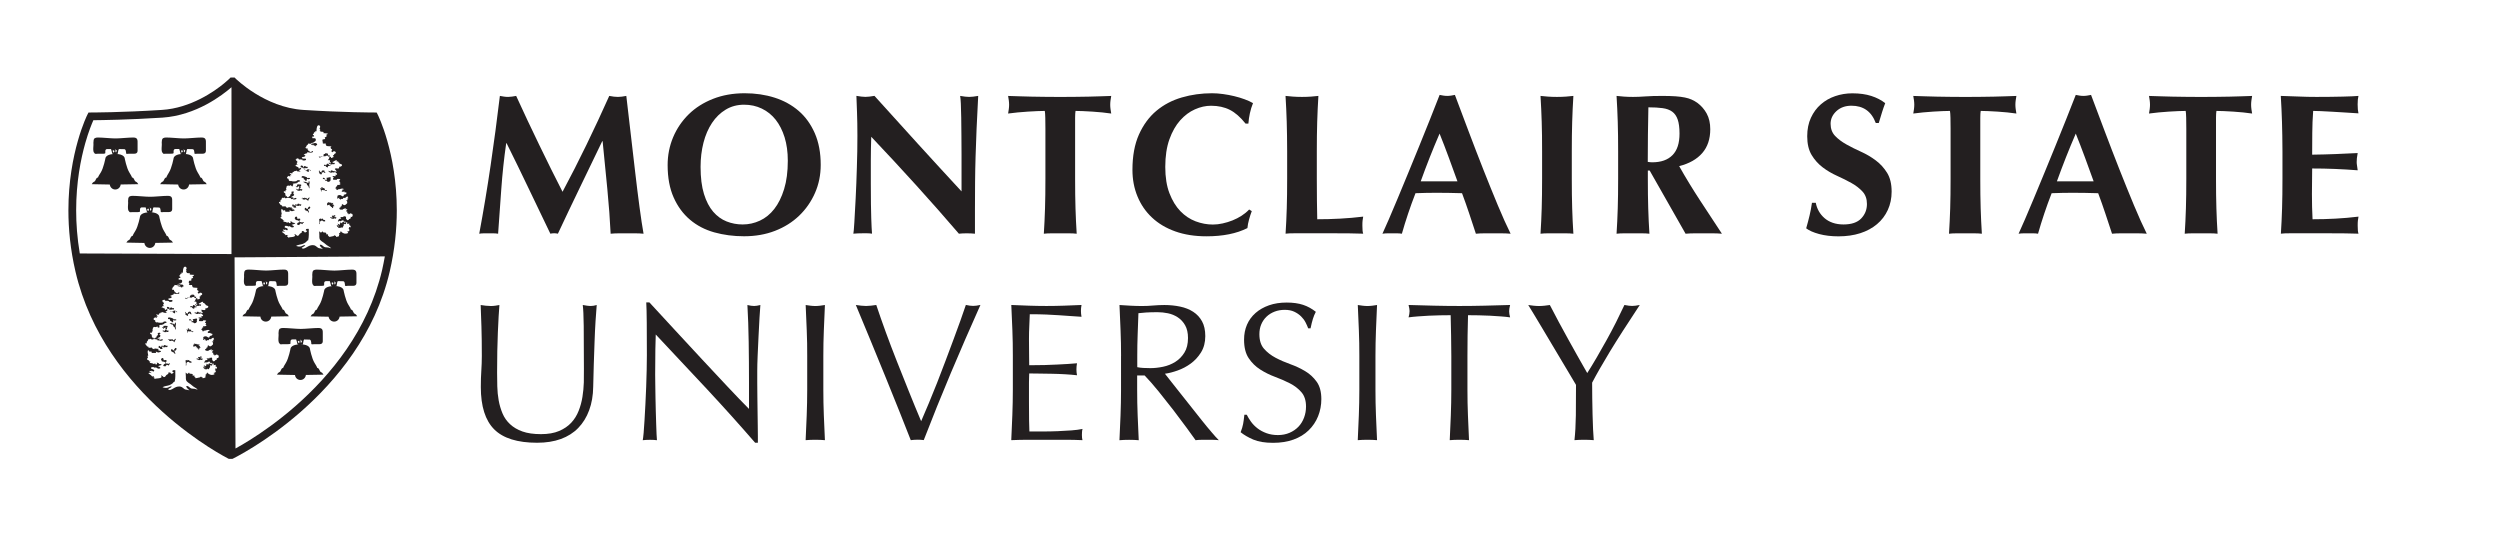
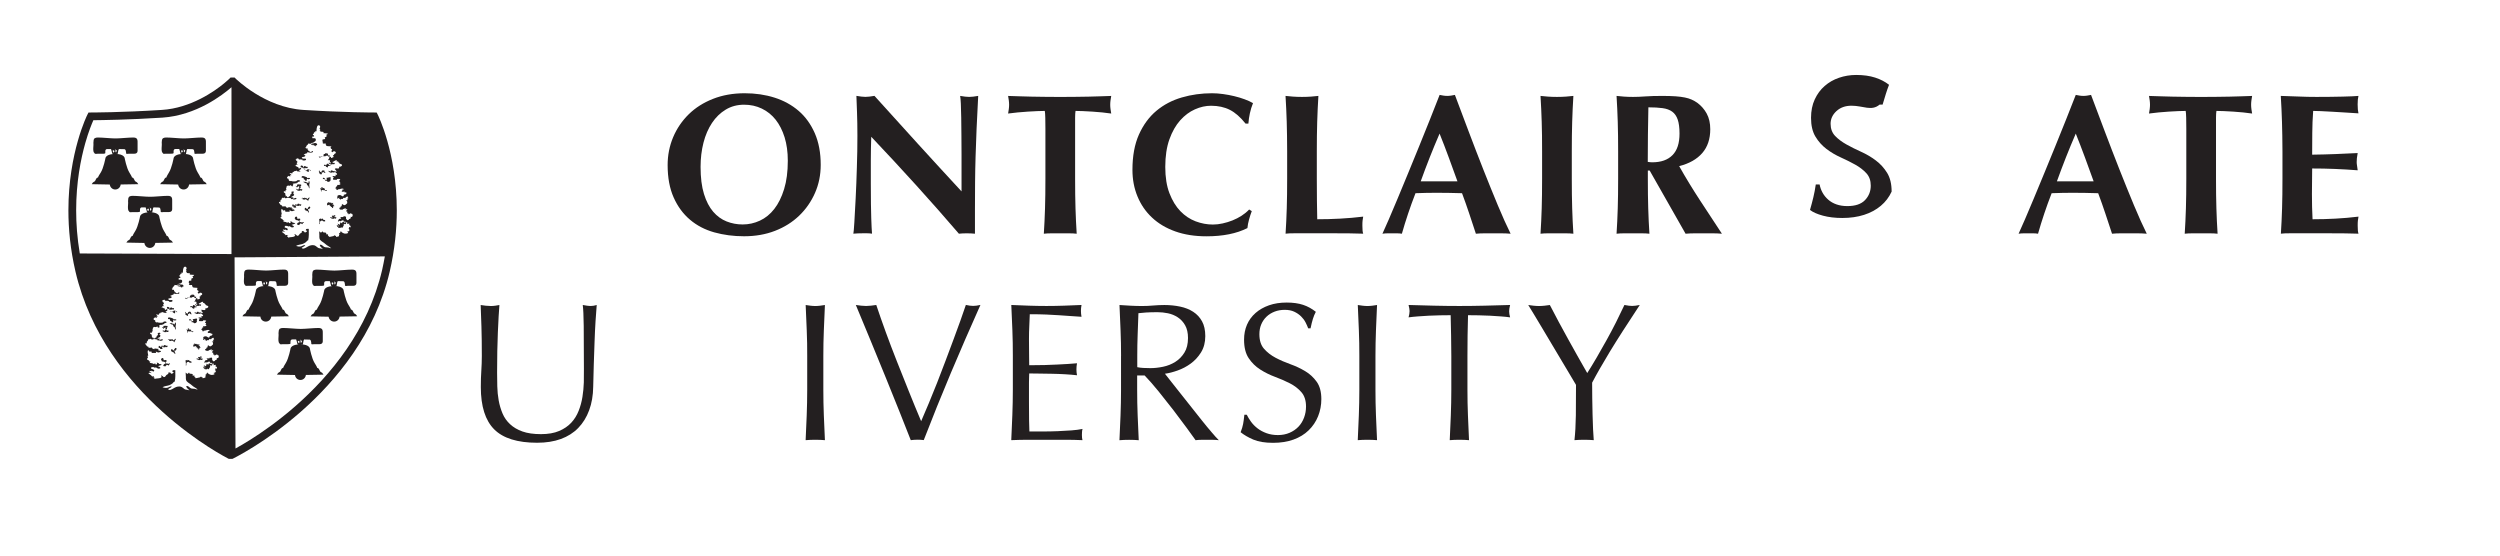
<svg xmlns="http://www.w3.org/2000/svg" version="1.1" id="Layer_1" x="0px" y="0px" viewBox="0 0 648 144" style="enable-background:new 0 0 648 144;" xml:space="preserve">
  <style type="text/css">
	.st0{fill:#231F20;}
</style>
  <g>
    <g>
      <g>
        <g>
          <path class="st0" d="M72.61,85.17c-0.01,0-0.01,0-0.03,0c-0.07,0.01-0.11,0.07-0.14,0.13c-0.18,0.2-0.22,0.5-0.23,0.85      c-0.02,0.17-0.03,0.33,0,0.52c0,0.03,0,0.09,0,0.14v0.11c-0.02,0.46-0.11,1.26,0.02,1.7c0.02,0.15,0.1,0.33,0.28,0.45l0,0      c-0.05,0.29,0.78,0.14,0.78,0.14c0.76,0,1.18,0,1.18,0s0.83,0.05,0.83-0.2c0-0.25-0.14-1.03,0.49-1.03h0.97      c0.16,0.39,0.24,0.86,0.35,1.26c0.05,0,0.12-0.01,0.19-0.02c0,0.01,0,0.02,0,0.03l-0.03,0.03c-1.89,0.15-1.97,1.09-1.97,1.09      s-0.47,2.52-1.21,3.7c-0.74,1.18-0.69,1.29-0.69,1.29s-0.31,0-0.47,0.34c-0.08,0.18-0.31,0.62-0.31,0.62s-0.05,0.06-0.53,0.34      c0,0-0.1,0.11-0.31,0.45l4.68,0.09c0.07,0.72,0.66,1.29,1.41,1.29c0.75,0,1.34-0.58,1.41-1.3l4.57-0.08      c-0.21-0.33-0.32-0.45-0.32-0.45c-0.47-0.28-0.52-0.34-0.52-0.34s-0.23-0.44-0.32-0.62c-0.16-0.34-0.47-0.34-0.47-0.34      s0.05-0.11-0.69-1.29c-0.74-1.18-1.21-3.7-1.21-3.7s-0.07-1.07-2.31-1.11c0.06,0,0.13-0.01,0.2-0.01      c0.09,0.01,0.18,0.03,0.26,0.04c0.14-0.39,0.12-0.92,0.34-1.3c0.81,0.02,1.44,0.04,1.5,0.04c0.13,0.06,0.21,0.17,0.27,0.31      c0.04,0.18,0.06,0.37,0.1,0.54c0,0.1,0,0.18,0,0.23c0,0.24,0.73,0.1,0.73,0.1s0.49,0,1.42,0c0.93,0,0.83-0.83,0.83-0.83      s0-0.88,0-1.76c0-0.88,0.1-1.61-1.12-1.61c-1.22,0-3.42,0.24-4.44,0.24h-0.29c-1.03,0-3.23-0.24-4.45-0.24      C73,85.01,72.77,85.07,72.61,85.17 M77.85,87.99c0.04,0.14,0.24,0.3,0.45,0.41c-0.08,0.15-0.16,0.31-0.22,0.46      c-0.04-0.02-0.08-0.04-0.13-0.06c-0.01-0.06-0.02-0.12-0.04-0.19c0.04-0.2,0.01-0.49-0.08-0.63H77.85z M77.73,87.99      c0,0.01-0.01,0.02-0.01,0.03c0,0-0.01-0.01-0.02-0.01c0,0,0-0.01,0-0.02H77.73z M77.54,88.31c0.03,0.12,0.06,0.25,0.1,0.35      c-0.02,0.03-0.03,0.07-0.01,0.13c-0.11,0.02-0.2,0.08-0.26,0.18c-0.05-0.16-0.12-0.32-0.17-0.46c0-0.02-0.01-0.05-0.02-0.08      C77.3,88.41,77.44,88.37,77.54,88.31z M43.96,62.08c0,0-0.23-0.44-0.31-0.62c-0.16-0.34-0.48-0.34-0.48-0.34      s0.05-0.11-0.68-1.29c-0.74-1.18-1.21-3.7-1.21-3.7s-0.07-1.07-2.31-1.11c0.07,0,0.13-0.01,0.2-0.01      c0.09,0.01,0.19,0.03,0.27,0.04c0.14-0.39,0.12-0.92,0.34-1.3c0.81,0.02,1.44,0.03,1.5,0.04c0.13,0.06,0.21,0.17,0.27,0.3      c0.04,0.18,0.06,0.38,0.1,0.54c0,0.1,0,0.18,0,0.23c0,0.24,0.73,0.1,0.73,0.1s0.49,0,1.42,0c0.93,0,0.83-0.83,0.83-0.83      s0-0.88,0-1.76c0-0.88,0.1-1.61-1.12-1.61c-1.22,0-3.42,0.24-4.44,0.24h-0.29c-1.03,0-3.23-0.24-4.45-0.24      c-0.33,0-0.56,0.06-0.72,0.16c-0.01,0-0.02-0.01-0.03,0c-0.07,0.02-0.11,0.07-0.15,0.14c-0.18,0.2-0.22,0.5-0.22,0.84      c-0.02,0.17-0.03,0.33,0,0.52c0,0.04,0,0.1,0,0.15v0.1c-0.02,0.46-0.11,1.26,0.01,1.71c0.03,0.15,0.1,0.32,0.28,0.45      c0,0,0,0,0,0c-0.05,0.29,0.78,0.15,0.78,0.15c0.76,0,1.18,0,1.18,0s0.83,0.05,0.83-0.2c0-0.24-0.15-1.03,0.49-1.03h0.97      c0.16,0.39,0.24,0.86,0.35,1.26c0.05,0,0.12-0.01,0.19-0.02c0,0.01-0.01,0.02,0,0.03l-0.03,0.03c-1.89,0.15-1.97,1.09-1.97,1.09      s-0.47,2.52-1.21,3.7c-0.74,1.18-0.69,1.29-0.69,1.29s-0.31,0-0.47,0.34c-0.09,0.18-0.32,0.62-0.32,0.62s-0.05,0.06-0.53,0.34      c0,0-0.1,0.11-0.32,0.45l4.67,0.09c0.08,0.72,0.67,1.29,1.41,1.29c0.75,0,1.34-0.57,1.42-1.3l4.57-0.08      c-0.21-0.34-0.32-0.45-0.32-0.45C44.02,62.14,43.96,62.08,43.96,62.08z M38.59,54.54c-0.11,0.02-0.2,0.08-0.26,0.18      c-0.06-0.16-0.12-0.32-0.17-0.46c-0.01-0.02-0.01-0.05-0.02-0.08c0.12-0.02,0.26-0.06,0.37-0.12c0.03,0.12,0.06,0.25,0.1,0.35      C38.59,54.44,38.58,54.48,38.59,54.54z M38.69,53.78c-0.01,0-0.01-0.01-0.02-0.01l0-0.02h0.03      C38.69,53.76,38.69,53.77,38.69,53.78z M38.89,54.37c0.04-0.2,0.01-0.49-0.09-0.62h0.02c0.05,0.13,0.24,0.3,0.45,0.41      c-0.08,0.16-0.16,0.31-0.22,0.46c-0.04-0.02-0.08-0.05-0.13-0.06C38.91,54.5,38.9,54.44,38.89,54.37z M86.61,83.36      c0.75,0,1.34-0.57,1.41-1.3l4.57-0.08c-0.21-0.33-0.32-0.45-0.32-0.45c-0.47-0.28-0.52-0.34-0.52-0.34s-0.23-0.44-0.32-0.62      c-0.16-0.34-0.47-0.34-0.47-0.34s0.05-0.11-0.69-1.29c-0.74-1.18-1.21-3.7-1.21-3.7s-0.07-1.07-2.32-1.11      c0.07,0,0.14-0.01,0.2-0.01c0.09,0.01,0.18,0.03,0.26,0.04c0.14-0.39,0.12-0.92,0.34-1.3c0.8,0.02,1.44,0.04,1.5,0.04      c0.13,0.06,0.22,0.17,0.27,0.31c0.04,0.17,0.06,0.37,0.1,0.53c0,0.1,0,0.18,0,0.24c0,0.25,0.73,0.1,0.73,0.1s0.49,0,1.42,0      c0.93,0,0.83-0.83,0.83-0.83s0-0.88,0-1.76c0-0.88,0.1-1.61-1.12-1.61c-1.22,0-3.42,0.25-4.45,0.25h-0.29      c-1.03,0-3.22-0.25-4.45-0.25c-0.33,0-0.56,0.06-0.73,0.16c-0.01,0-0.01,0-0.03,0c-0.07,0.01-0.11,0.07-0.15,0.14      c-0.18,0.2-0.21,0.5-0.22,0.84c-0.02,0.17-0.03,0.33,0,0.52c0,0.03,0,0.09,0,0.14v0.11c-0.02,0.46-0.11,1.26,0.01,1.7      c0.03,0.14,0.1,0.32,0.28,0.45c-0.05,0.29,0.78,0.15,0.78,0.15c0.76,0,1.18,0,1.18,0s0.82,0.05,0.82-0.2      c0-0.24-0.14-1.02,0.49-1.02h0.97c0.16,0.39,0.24,0.86,0.35,1.26c0.05,0,0.12-0.01,0.19-0.02c0,0.01,0,0.02,0,0.03l-0.03,0.03      c-1.89,0.15-1.96,1.09-1.96,1.09s-0.48,2.52-1.21,3.7c-0.74,1.18-0.69,1.29-0.69,1.29s-0.31,0-0.47,0.34      c-0.08,0.18-0.32,0.62-0.32,0.62s-0.05,0.06-0.53,0.34c0,0-0.1,0.11-0.32,0.45l4.68,0.09C85.28,82.8,85.87,83.36,86.61,83.36z       M86.61,72.86c0.04,0.14,0.24,0.3,0.44,0.41c-0.08,0.15-0.16,0.31-0.22,0.46c-0.04-0.02-0.08-0.04-0.13-0.06      c-0.01-0.06-0.02-0.12-0.03-0.18c0.04-0.2,0.01-0.49-0.08-0.63H86.61z M86.49,72.86c0,0.01-0.01,0.02-0.01,0.03      c0,0-0.01-0.01-0.02-0.01c0,0,0-0.01,0-0.01H86.49z M85.95,73.37c-0.01-0.02-0.01-0.05-0.02-0.08c0.12-0.02,0.26-0.05,0.37-0.12      c0.03,0.12,0.06,0.25,0.1,0.35c-0.02,0.03-0.03,0.07-0.02,0.13c-0.11,0.02-0.2,0.08-0.26,0.18C86.06,73.67,86,73.51,85.95,73.37      z M35.53,47.29C35.06,47.01,35,46.95,35,46.95s-0.23-0.44-0.32-0.62C34.53,46,34.21,46,34.21,46s0.05-0.11-0.68-1.29      c-0.74-1.18-1.21-3.7-1.21-3.7s-0.06-1.07-2.32-1.11c0.07,0,0.13-0.01,0.2-0.01c0.09,0.01,0.19,0.03,0.27,0.04      c0.14-0.39,0.12-0.92,0.34-1.3c0.81,0.02,1.44,0.03,1.5,0.04c0.13,0.06,0.21,0.18,0.27,0.31c0.04,0.17,0.06,0.37,0.1,0.53      c0,0.1,0,0.18,0,0.23c0,0.24,0.73,0.1,0.73,0.1s0.49,0,1.42,0c0.93,0,0.83-0.83,0.83-0.83s0-0.88,0-1.76      c0-0.88,0.1-1.61-1.12-1.61c-1.22,0-3.42,0.24-4.45,0.24h-0.29c-1.03,0-3.22-0.24-4.45-0.24c-0.33,0-0.56,0.06-0.73,0.16      c-0.01,0-0.01,0-0.03,0c-0.07,0.01-0.11,0.07-0.14,0.13c-0.18,0.2-0.22,0.5-0.22,0.85c-0.03,0.17-0.03,0.33-0.01,0.52      c0.01,0.04,0,0.09,0,0.15v0.09c-0.02,0.46-0.11,1.27,0.01,1.71c0.03,0.15,0.1,0.33,0.28,0.45c-0.05,0.29,0.78,0.15,0.78,0.15      c0.76,0,1.18,0,1.18,0s0.83,0.05,0.83-0.2c0-0.24-0.14-1.02,0.49-1.02h0.98c0.16,0.39,0.23,0.86,0.35,1.26      c0.05,0,0.12-0.01,0.19-0.02c0,0.01,0,0.02,0,0.03l-0.03,0.03c-1.89,0.15-1.96,1.09-1.96,1.09s-0.47,2.52-1.21,3.7      C25.35,45.89,25.41,46,25.41,46s-0.31,0-0.47,0.33c-0.09,0.18-0.32,0.62-0.32,0.62s-0.05,0.05-0.52,0.34      c0,0-0.11,0.11-0.32,0.45l4.68,0.09c0.08,0.72,0.67,1.29,1.41,1.29c0.75,0,1.34-0.57,1.41-1.3l4.57-0.08      C35.64,47.4,35.53,47.29,35.53,47.29z M29.63,39.4c-0.11,0.02-0.2,0.08-0.26,0.18c-0.05-0.16-0.12-0.32-0.17-0.46      c-0.01-0.02-0.01-0.05-0.02-0.08c0.13-0.02,0.26-0.06,0.37-0.12c0.03,0.12,0.06,0.25,0.1,0.35      C29.63,39.31,29.62,39.35,29.63,39.4z M29.72,38.64c0,0-0.01-0.01-0.02-0.01l0-0.02h0.03C29.73,38.63,29.73,38.63,29.72,38.64z       M29.92,39.24c0.04-0.2,0.01-0.48-0.08-0.62h0.02c0.04,0.13,0.24,0.3,0.45,0.41c-0.08,0.15-0.16,0.31-0.22,0.46      c-0.04-0.03-0.08-0.05-0.13-0.06C29.95,39.37,29.94,39.3,29.92,39.24z M41.94,37.29c0,0.04,0,0.09,0,0.15v0.09      c-0.02,0.46-0.11,1.27,0.01,1.71c0.03,0.15,0.1,0.33,0.27,0.45c-0.05,0.29,0.78,0.15,0.78,0.15c0.76,0,1.17,0,1.17,0      s0.83,0.05,0.83-0.2c0-0.24-0.14-1.02,0.49-1.02h0.97c0.16,0.39,0.24,0.86,0.35,1.26c0.05,0,0.12-0.01,0.19-0.02      c0,0.01-0.01,0.02,0,0.03l-0.03,0.03c-1.89,0.15-1.97,1.09-1.97,1.09s-0.47,2.52-1.21,3.7C43.07,45.89,43.13,46,43.13,46      s-0.31,0-0.47,0.33c-0.09,0.18-0.32,0.62-0.32,0.62s-0.05,0.05-0.52,0.34c0,0-0.1,0.11-0.31,0.45l4.67,0.09      c0.08,0.72,0.67,1.29,1.41,1.29c0.75,0,1.34-0.57,1.42-1.3l4.57-0.08c-0.21-0.34-0.32-0.45-0.32-0.45      c-0.47-0.28-0.52-0.34-0.52-0.34s-0.23-0.44-0.32-0.62C52.25,46,51.93,46,51.93,46s0.05-0.11-0.68-1.29      c-0.74-1.18-1.21-3.7-1.21-3.7s-0.07-1.07-2.32-1.11c0.07,0,0.13-0.01,0.19-0.01c0.1,0.01,0.19,0.03,0.27,0.04      c0.14-0.39,0.12-0.92,0.34-1.3c0.81,0.02,1.44,0.03,1.5,0.04c0.13,0.06,0.21,0.17,0.27,0.3c0.04,0.18,0.06,0.38,0.1,0.54      c0,0.1,0,0.18,0,0.23c0,0.24,0.73,0.1,0.73,0.1s0.49,0,1.42,0c0.93,0,0.83-0.83,0.83-0.83s0-0.88,0-1.76      c0-0.88,0.1-1.61-1.12-1.61c-1.22,0-3.42,0.24-4.45,0.24h-0.29c-1.03,0-3.22-0.24-4.45-0.24c-0.33,0-0.56,0.06-0.73,0.16      c-0.01,0-0.01,0-0.03,0c-0.06,0.01-0.11,0.07-0.14,0.13c-0.18,0.2-0.22,0.5-0.23,0.85C41.92,36.93,41.91,37.1,41.94,37.29z       M47.58,38.62c0.04,0.13,0.24,0.3,0.45,0.41c-0.08,0.15-0.16,0.31-0.22,0.46c-0.04-0.03-0.08-0.05-0.13-0.06      c-0.01-0.06-0.02-0.13-0.03-0.19c0.04-0.2,0.01-0.48-0.08-0.62H47.58z M47.46,38.62c0,0.01-0.01,0.02-0.01,0.03      c-0.01,0-0.01-0.01-0.02-0.01l0-0.02H47.46z M47.27,38.93c0.03,0.12,0.06,0.25,0.1,0.35c-0.02,0.03-0.03,0.07-0.01,0.12      c-0.11,0.02-0.2,0.08-0.26,0.18c-0.06-0.16-0.12-0.32-0.17-0.46c-0.01-0.02-0.01-0.05-0.02-0.08      C47.03,39.03,47.17,38.99,47.27,38.93z M68.89,83.36c0.75,0,1.34-0.57,1.42-1.3l4.57-0.08c-0.21-0.33-0.31-0.45-0.31-0.45      c-0.48-0.28-0.53-0.34-0.53-0.34s-0.23-0.44-0.31-0.62c-0.16-0.34-0.47-0.34-0.47-0.34s0.05-0.11-0.69-1.29      c-0.74-1.18-1.21-3.7-1.21-3.7s-0.07-1.07-2.32-1.11c0.07,0,0.13-0.01,0.2-0.01c0.09,0.01,0.18,0.03,0.26,0.04      c0.14-0.39,0.12-0.92,0.34-1.3c0.81,0.02,1.44,0.04,1.5,0.04c0.13,0.06,0.21,0.17,0.27,0.3c0.04,0.18,0.06,0.37,0.1,0.54      c0,0.1,0,0.18,0,0.23c0,0.25,0.73,0.1,0.73,0.1s0.49,0,1.42,0c0.93,0,0.83-0.83,0.83-0.83s0-0.88,0-1.76      c0-0.88,0.1-1.61-1.12-1.61c-1.22,0-3.42,0.25-4.45,0.25h-0.29c-1.03,0-3.22-0.25-4.44-0.25c-0.33,0-0.56,0.06-0.73,0.16      c-0.01,0-0.02,0-0.03,0c-0.06,0.01-0.11,0.07-0.14,0.13c-0.18,0.2-0.22,0.5-0.22,0.85c-0.03,0.17-0.03,0.33-0.01,0.52      c0.01,0.03,0,0.09,0,0.14v0.11c-0.01,0.46-0.11,1.25,0.01,1.69c0.02,0.15,0.1,0.33,0.28,0.45c-0.05,0.29,0.78,0.15,0.78,0.15      c0.76,0,1.17,0,1.17,0s0.83,0.05,0.83-0.2c0-0.24-0.14-1.02,0.49-1.02h0.97c0.16,0.39,0.24,0.86,0.35,1.26      c0.05,0,0.12-0.01,0.19-0.02c0,0.01,0,0.02,0,0.03l-0.03,0.03c-1.88,0.15-1.96,1.09-1.96,1.09s-0.47,2.52-1.21,3.7      c-0.73,1.18-0.69,1.29-0.69,1.29s-0.31,0-0.47,0.34c-0.08,0.18-0.31,0.62-0.31,0.62s-0.05,0.06-0.52,0.34      c0,0-0.11,0.11-0.32,0.45l4.68,0.09C67.55,82.8,68.14,83.36,68.89,83.36z M68.89,72.86c0.04,0.14,0.24,0.3,0.45,0.42      c-0.08,0.15-0.16,0.3-0.22,0.46c-0.04-0.02-0.08-0.04-0.13-0.06c-0.01-0.06-0.02-0.12-0.03-0.18c0.04-0.2,0.01-0.49-0.09-0.63      H68.89z M68.76,72.86c0,0.01-0.01,0.02-0.01,0.03c-0.01-0.01-0.01-0.01-0.02-0.01c0,0-0.01-0.01-0.01-0.01H68.76z M68.23,73.37      c-0.01-0.02-0.01-0.05-0.02-0.08c0.13-0.02,0.26-0.05,0.37-0.12c0.03,0.12,0.06,0.25,0.1,0.35c-0.02,0.03-0.03,0.07-0.01,0.13      c-0.11,0.02-0.2,0.08-0.26,0.18C68.35,73.67,68.28,73.51,68.23,73.37z M83.48,59.94c0.03,0.03,0.06,0.03,0.09,0.05      C83.6,59.91,83.58,59.96,83.48,59.94z M82.83,44.69c-0.05,0.01-0.13,0.08-0.17,0.1c0.04,0.1,0.11,0.16,0.23,0.16l-0.09-0.01      c0.16,0.06,0.31,0.19,0.36,0.31c0.36-0.13,0.35-0.3,0.12-0.53c-0.04-0.03,0.01-0.11-0.06-0.16c-0.05-0.03-0.16,0.03-0.21,0      c-0.15-0.09-0.22-0.15-0.2-0.38c-0.04,0-0.11,0.02-0.14,0.04C82.63,44.42,82.62,44.62,82.83,44.69z M80,47.03      c-0.04,0.06-0.05,0.22-0.04,0.38c-0.03,0.03-0.05,0.05-0.11,0.05c0.02,0-0.29-0.22-0.33-0.23c-0.06-0.02-0.12,0.05-0.18,0.03      c-0.04-0.01-0.07-0.11-0.12-0.12c-0.16-0.03-0.31-0.03-0.47-0.03h0.12c-0.12-0.07-0.22-0.04-0.23,0.11      c0.06-0.01,0.15,0.02,0.22,0.01c0,0.25,0.46,0.22,0.66,0.31c-0.02,0.24,0.12,0.59,0.39,0.62c0.05,0.23,0.16,0.57,0.31,0.73      c0.03-0.37-0.03-0.7-0.07-1.03c0.07-0.19,0.13-0.38,0.1-0.6C80.23,47.13,80.19,46.79,80,47.03z M76.94,44.59      c0.01,0,0.02,0,0.03,0c-0.01,0-0.01-0.01-0.01-0.01C76.95,44.58,76.95,44.58,76.94,44.59z M78.22,43.47      c0.05-0.04,0.12-0.05,0.17-0.07h0.02c0.03,0.34,0.53,0.2,0.77,0.23c0.01-0.04,0.02-0.09,0.03-0.14      c0.34,0.24,0.57,0.14,0.56-0.24c-0.17-0.01-0.34,0-0.51-0.02c-0.01-0.05-0.01-0.09-0.02-0.14c-0.31-0.13-0.67,0.04-0.47,0.38      c-0.07-0.06-0.13-0.11-0.21-0.16L78.52,43c-0.16-0.04-0.3-0.04-0.45-0.12c-0.02,0.02-0.12,0.12-0.13,0.14      c-0.03,0.09-0.02,0.21,0,0.31c0.09,0.03,0.19,0.06,0.29,0.07C78.23,43.42,78.21,43.44,78.22,43.47z M83.75,56.93      c0-0.17-0.1-0.3-0.27-0.26c-0.05,0.09-0.14,0.16-0.23,0.22c0.02-0.04,0.02-0.13,0.04-0.18c-0.08-0.11-0.15-0.09-0.24-0.04      l-0.14,0.09c-0.06-0.03-0.11-0.05-0.18-0.04c-0.02,0.39,0.2,0.99,0.04,1.35c0.06,0.02,0.1,0.03,0.17,0.01      c0.02-0.22,0-0.45,0.01-0.66c0.18-0.02,0.12-0.13,0.23-0.19c0.14-0.07,0.26-0.06,0.43-0.05c0.04,0.24,0.45,0.22,0.65,0.22      C84.4,56.96,84.02,57.02,83.75,56.93z M85.57,52.41c0.08,0.06,0.12,0.12,0.18,0.18c-0.18-0.02-1.27-0.42-0.64,0.08      c-0.55-0.15-0.3,0.33-0.3,0.58c0.22-0.12,0.47-0.2,0.72-0.16c-0.08,0.22,0.03,0.22-0.24,0.27c0.19-0.04,0.37,0.01,0.53,0.06      c-0.05,0.05-0.09,0.15-0.18,0.22c0.29-0.07,0.6,0.07,0.34,0.34c0.1-0.05,0.22-0.11,0.35-0.13c0.04-0.07,0.05-0.16-0.03-0.29      c0.12-0.11,0.28-0.13,0.44-0.16c-0.18-0.03-0.35-0.26-0.36-0.46c-0.08,0.02-0.22,0.03-0.28,0.05c0.09-0.11,0.21-0.3,0.33-0.39      c-0.2-0.05-0.39,0-0.53,0.12c-0.01-0.06-0.02-0.13-0.02-0.19c-0.05-0.02-0.15,0.02-0.18-0.02      C85.65,52.39,85.68,52.43,85.57,52.41z M86.43,55.81l0.33,0.2c-0.23-0.07-0.47-0.13-0.72-0.12c-0.03,0.12-0.02,0.22,0.03,0.32      c0.05-0.01,0.1-0.02,0.15-0.03c-0.1,0.07-0.14,0.19-0.04,0.36c-0.21-0.18-0.37-0.35-0.77-0.3c0.11-0.01,0.2,0.04,0.3,0.06      l0.01,0.01c-0.02,0-0.03-0.01-0.05,0c-0.04,0.08-0.06,0.14-0.05,0.22c0.06-0.04,0.14-0.05,0.19-0.08      c0.02,0.35,0.53,0.21,0.78,0.24c0.01-0.05,0.02-0.09,0.03-0.14c0.34,0.25,0.56,0.14,0.56-0.24c-0.17-0.01-0.35,0-0.51-0.02      c-0.01-0.04-0.01-0.09-0.02-0.14c-0.02-0.01-0.04-0.01-0.05-0.01c0.13-0.02,0.29-0.04,0.41-0.07c-0.05-0.04-0.09-0.04-0.19-0.06      c0.04-0.04,0.11-0.1,0.12-0.18C86.77,55.75,86.61,55.74,86.43,55.81z M86.49,56.11c0.01-0.03,0.01-0.06,0.02-0.09      c0.03,0.04,0.03,0.05,0.05,0.1C86.53,56.11,86.51,56.11,86.49,56.11z M84.21,49.28c-0.01-0.14,0-0.28-0.02-0.4      c-0.14,0.02-0.24-0.04-0.27-0.18c-0.09,0.08-0.22,0.11-0.35,0.08c-0.02-0.06-0.02-0.16,0-0.22c0.05,0,0.11-0.01,0.16,0      c-0.24-0.19-0.52-0.05-0.44,0.27c-0.02-0.02,0.11,0.06,0.09,0.05c-0.06,0.02-0.05,0.04-0.14,0.04      c-0.01-0.02-0.01-0.05-0.02-0.07c-0.06-0.01-0.12,0-0.18-0.01v-0.09c-0.08,0.04-0.13,0.04-0.08,0.18c0.04,0,0.08,0,0.12,0.01      c0.11,0.3,0.11,0.55,0.19,0.82c0.08-0.11,0.03-0.31,0.06-0.46c0.15-0.02,0.14-0.04,0.26-0.09c0.07,0.07,0.2,0.09,0.27,0.13      c0.01-0.05,0.04-0.09,0.05-0.13c0.29,0.13,0.48,0.35,0.82,0.22C84.78,49.13,84.39,49.26,84.21,49.28z M77.77,49.44      c0-0.04,0.02-0.09,0.03-0.14c0.34,0.24,0.56,0.14,0.56-0.25c-0.17-0.01-0.34,0-0.51-0.02c-0.01-0.05-0.01-0.09-0.01-0.13      c-0.09-0.04-0.19-0.05-0.28-0.03c0.18-0.14,0.13-0.11,0.36-0.18c0.03-0.07,0.03-0.29,0.01-0.36c-0.07-0.02-0.12-0.08-0.18-0.1      c0.1,0.02,0.21-0.02,0.3-0.01c0.03-0.1,0.03-0.28,0-0.38c-0.17-0.02-0.38-0.04-0.52-0.04c-0.08-0.05-0.16-0.03-0.26-0.04      l0.13,0.07c-0.11-0.03-0.27,0-0.39,0.01c0.02,0.13-0.04,0.3-0.02,0.43c-0.06-0.05-0.08-0.01-0.12,0      c-0.06-0.07-0.14-0.11-0.19-0.17c0.01,0.08,0.01,0.17,0.02,0.25c0.06,0.01,0.11,0.01,0.17,0.02c0.01,0.2,0.06,0.14,0.14,0.25      c0.08-0.4,0.52-0.14,0.53-0.58c0,0.27-0.01,0.55,0.01,0.81c-0.19,0.03-0.32,0.18-0.18,0.41c-0.21-0.18-0.37-0.35-0.77-0.3      c0.11-0.01,0.2,0.05,0.3,0.06l0.01,0.01c-0.02,0-0.04-0.01-0.05,0c-0.04,0.08-0.06,0.14-0.05,0.22c0.06-0.04,0.14-0.05,0.2-0.08      C77.01,49.56,77.52,49.42,77.77,49.44z M78.3,57.67c-0.17-0.02-0.41-0.18-0.62-0.08c-0.05-0.16-0.06-0.28-0.12-0.45      c0.07,0,0.17-0.03,0.23-0.02c0.03-0.11,0.04-0.32,0-0.43c-0.23-0.06-0.47,0.03-0.71,0.04c-0.04-0.28-0.01-0.67-0.38-0.57      c-0.24,0.06-0.33,0.35-0.28,0.57c0.06,0.01,0.12,0.01,0.18,0.02c-0.28,0.6,1.08-0.01,0.93,0.91c-0.26-0.05-0.38,0.09-0.46,0.28      c-0.02,0-0.04,0-0.05,0c-0.02,0.09-0.03,0.22,0,0.31c0.1-0.01,0.15,0,0.24-0.05c0.01,0.04,0.02,0.08,0.03,0.11      c0.08,0.02,0.17,0,0.24,0.05c0.03-0.04,0.01-0.12,0.02-0.16c0.06-0.03,0.13,0.02,0.18-0.02c-0.02-0.52,0.53-0.11,0.73-0.07      c-0.02-0.09,0.03-0.22,0.02-0.31c0.08,0,0.17-0.03,0.25-0.02C78.76,57.33,78.42,57.69,78.3,57.67z M83.71,46.08      c-0.02,0.1-0.03,0.26,0,0.37c0.08-0.05,0.22-0.05,0.3-0.1c0.08,0.13,0.18,0.2,0.28,0.25C84.24,46.29,84.19,46.07,83.71,46.08z       M80,53.69c-0.14,0.08-0.24,0.27-0.26,0.46c-0.08,0.04-0.18,0.05-0.28-0.01c-0.03-0.26-0.34-0.37-0.51-0.17l0.14,0.09      c-0.13,0.04-0.16,0.2-0.09,0.33c0.03-0.04,0.09-0.07,0.11-0.1c-0.01,0.06,0.04,0.18,0.03,0.26c0.09-0.02,0.22,0.03,0.31,0.01      c0,0.05,0.02,0.12,0.01,0.17c0.55-0.19,0.17,0.38,0.58,0.33c0.03,0.05,0,0.05,0.04,0.08c0.03-0.37-0.19-0.58-0.25-0.88      c0.04-0.02,0.09-0.04,0.12-0.09c0.1,0.07,0.15,0.03,0.27,0.04c-0.01-0.06,0.02-0.16,0.01-0.22C80.68,53.94,80.23,53.24,80,53.69      z M79.6,44.06c-0.19,0.04-0.38-0.06-0.57-0.03c-0.09-0.11-0.25-0.12-0.27,0.03c0.05,0,0.11,0.01,0.16,0      c-0.03,0.01-0.06,0.02-0.09,0.04l0.09-0.04c0.07,0,0.15,0,0.21-0.02c0,0.03,0,0.06,0.01,0.1c0.09-0.01,0.2,0.02,0.3,0.01      c-0.01,0.06,0.03,0.15,0.01,0.21c0.24-0.03,0.26,0.26,0.57,0.2c0.03-0.16-0.06-0.98,0.29-0.39c0.05,0.01,0.04-0.02,0.08-0.02      c0.04,0.14,0.08,0.15,0.22,0.13C80.64,44.01,79.56,43.63,79.6,44.06z M76.2,53.57c-0.12,0.1-0.06,0.13-0.12,0.24      c0.16,0.01,0.35,0.02,0.52,0.01l0.2-0.07c-0.1-0.15-0.16-0.37-0.19-0.58c0.04-0.01,0.08-0.03,0.11-0.05      c0.03,0.36,0.53,0.21,0.78,0.24c0-0.05,0.02-0.09,0.03-0.14c0.34,0.25,0.57,0.14,0.56-0.25c-0.17-0.01-0.34,0-0.51-0.01      c-0.01-0.05-0.01-0.09-0.01-0.13c-0.31-0.13-0.68,0.05-0.47,0.38c-0.21-0.19-0.37-0.35-0.77-0.3c0.11-0.01,0.21,0.05,0.3,0.06      l0.01,0.01c-0.02,0-0.04,0-0.05,0c-0.03,0.05-0.03,0.09-0.04,0.14c-0.12,0.09-0.28,0.13-0.4,0.16c0.01-0.07-0.02-0.17-0.02-0.25      c-0.1-0.03-0.28-0.03-0.38,0c0.13,0.14-0.01,0.13,0.24,0.19c-0.1-0.01-0.21,0.02-0.31,0.01C75.71,53.49,75.94,53.6,76.2,53.57z       M83.09,40.8c0.2-0.32,0.91-0.38,1.26-0.26c0-0.04,0-0.08,0.01-0.12c0.11,0,0.2-0.02,0.27-0.07h0.13      c0.01-0.02,0.02-0.03,0.03-0.05c0.24,0.1,0.28,0.41,0.62,0.3c0.06-0.1,0.08-0.2,0.07-0.31c-0.14,0.02-0.31-0.04-0.45-0.02      c0.08-0.61-0.32-0.54-0.8-0.51c0.01,0.05,0.01,0.09,0.01,0.14c-0.24,0-0.49,0.14-0.36,0.38c-0.04,0.05-0.06,0.1-0.07,0.19      c-0.26-0.01-0.46,0.06-0.71,0.09c0,0.06-0.01,0.12-0.02,0.18c-0.14-0.14-0.27-0.15-0.45-0.18c0.01,0.07,0.04,0.17,0.08,0.25      C82.82,40.83,82.99,40.83,83.09,40.8z M84.57,40.02c0.02,0,0.04,0,0.05,0c0,0,0,0.01,0,0.01l-0.07,0.06c-0.02,0-0.04,0-0.05,0      C84.52,40.06,84.54,40.04,84.57,40.02z M84.72,42.47c-0.17,0.11,0.05,0.45-0.37,0.31c0-0.03-0.01-0.05-0.01-0.08      c-0.15-0.04-0.5,0.01-0.35,0.25c0.09,0.14,0.31,0.03,0.44-0.01c-0.06,0.36,0.33,0.36,0.54,0.48c-0.02-0.25,0.05-0.36,0.16-0.4      c0.13,0,0.25,0,0.38,0c-0.03-0.01-0.06-0.02-0.08-0.04c0.07,0,0.15,0,0.23-0.02c0.01-0.06,0.01-0.11,0-0.17      c-0.12,0.03-0.22,0.07-0.32,0.07c-0.09-0.16-0.16-0.36-0.3-0.34C84.97,42.42,84.86,42.38,84.72,42.47z M83.91,44.57      c-0.06,0.3,0.33,0.27,0.51,0.19c-0.09-0.06-0.16-0.12-0.27-0.12c-0.01-0.12-0.04-0.7-0.24-0.39c-0.21-0.32-0.32,0.04-0.53,0.06      c0.01,0.06-0.02,0.16-0.01,0.22l-0.06,0.01c-0.02,0.06-0.02,0.16,0,0.22c0.24,0.03,0.31-0.05,0.4-0.16      C83.77,44.59,83.86,44.6,83.91,44.57z M83.88,44.41l0.08,0.04c-0.03-0.01-0.07-0.01-0.11,0C83.86,44.44,83.87,44.43,83.88,44.41      z M79.91,52.12c-0.04-0.19,0-0.38,0.21-0.37c-0.05,0-0.11-0.04-0.17-0.04c0.07-0.08,0.07-0.14,0.18-0.18      c0.06-0.12,0.12-0.25,0.09-0.4c-0.19,0.12-0.41,0.25-0.59,0.48c-0.1-0.12-0.19-0.3-0.34-0.35c-0.07,0.1-0.11,0.06-0.2,0.13      c-0.04-0.16-0.04-0.13-0.19-0.18c0,0.05-0.01,0.12-0.01,0.17c-0.23-0.05-0.54-0.19-0.76-0.02c0.12,0.08,0.27,0.07,0.42,0.11      c-0.05,0.07-0.09,0.15-0.1,0.23c0.18,0.01,0.37-0.02,0.53,0.05C79.13,51.41,79.76,51.92,79.91,52.12z M80.31,46.13      c-0.25-0.02-0.51,0-0.76-0.01c0.04-0.32-0.15-0.19-0.26-0.26c0.07,0.04-0.27-0.11-0.2-0.1c0.02,0-0.25-0.05-0.23-0.05      c-0.31-0.12-0.78-0.17-0.65,0.36c0.11,0.01,0.29-0.02,0.41,0.01c0,0.01,0,0.03,0,0.04c0.03,0.01,0.05,0.01,0.08,0.02      c0.02,0.55,0.07,0.27,0.39,0.48c0.12,0.08-0.03,0.28,0.17,0.3c0.1,0.01,0.26-0.22,0.32-0.28c-0.31-0.3,0.21-0.42,0.39-0.14      c0.09-0.11,0.23-0.15,0.37-0.14C80.36,46.29,80.34,46.19,80.31,46.13z M84.29,46.59c0.01,0.1,0.02,0.21,0.05,0.31      c0.13,0.04,0.28,0.01,0.36-0.1c0.12,0.69,1.28,0.24,0.94-0.47c0.18-0.16,0.14-0.31-0.08-0.41l-1,0.2      C84.96,46.5,84.61,46.74,84.29,46.59z M48.45,77.44c0.2-0.32,0.91-0.37,1.26-0.27c0-0.04,0-0.08,0.01-0.12      c0.11,0,0.2-0.03,0.27-0.07h0.13c0.01-0.02,0.02-0.04,0.03-0.05c0.24,0.09,0.28,0.41,0.62,0.3c0.06-0.1,0.08-0.2,0.07-0.31      c-0.13,0.02-0.31-0.04-0.44-0.02c0.09-0.61-0.32-0.55-0.8-0.51c0.01,0.05,0.01,0.09,0.01,0.14c-0.24,0-0.49,0.14-0.37,0.38      c-0.03,0.05-0.06,0.1-0.06,0.19c-0.26,0-0.46,0.06-0.71,0.09c0,0.06-0.01,0.12-0.02,0.18c-0.14-0.14-0.28-0.15-0.45-0.18      c0.01,0.07,0.04,0.17,0.07,0.24C48.17,77.46,48.35,77.47,48.45,77.44z M49.92,76.65c0.02,0,0.04,0,0.05,0v0.01l-0.07,0.06      c-0.02,0-0.03,0-0.05,0.01C49.87,76.7,49.9,76.67,49.92,76.65z M45.35,83.67c-0.04,0.06-0.05,0.22-0.04,0.38      c-0.03,0.03-0.05,0.05-0.1,0.05c0.01,0-0.28-0.22-0.33-0.23c-0.06-0.02-0.12,0.05-0.18,0.03c-0.04-0.01-0.07-0.11-0.12-0.12      c-0.15-0.03-0.3-0.03-0.46-0.03h0.12C44.1,83.68,44,83.71,44,83.86c0.07-0.01,0.16,0.02,0.22,0.01c0,0.25,0.46,0.22,0.65,0.31      c-0.02,0.24,0.12,0.59,0.39,0.62c0.05,0.23,0.16,0.57,0.31,0.73c0.03-0.38-0.03-0.7-0.07-1.03c0.07-0.19,0.14-0.38,0.1-0.6      C45.58,83.77,45.54,83.43,45.35,83.67z M45.26,88.76c-0.04-0.19,0-0.38,0.21-0.37c-0.05,0-0.11-0.04-0.17-0.04      c0.07-0.08,0.07-0.14,0.18-0.18c0.06-0.12,0.12-0.25,0.09-0.4c-0.19,0.13-0.41,0.25-0.59,0.49c-0.11-0.12-0.19-0.3-0.35-0.35      c-0.07,0.1-0.1,0.06-0.19,0.13c-0.04-0.16-0.03-0.13-0.19-0.17c0,0.05-0.01,0.12-0.01,0.17c-0.22-0.05-0.54-0.18-0.76-0.02      c0.11,0.08,0.27,0.07,0.42,0.11c-0.05,0.07-0.09,0.15-0.1,0.23c0.18,0.01,0.37-0.01,0.53,0.05      C44.49,88.05,45.11,88.56,45.26,88.76z M42.3,81.22c0.01,0,0.02,0,0.03,0c0,0-0.01,0-0.01-0.01      C42.31,81.22,42.3,81.22,42.3,81.22z M45.66,82.77c-0.25-0.02-0.5,0-0.75-0.02c0.04-0.32-0.15-0.19-0.26-0.26      c0.07,0.04-0.27-0.1-0.2-0.1c0.02,0-0.25-0.05-0.24-0.04c-0.31-0.12-0.77-0.17-0.64,0.36c0.11,0.01,0.29-0.02,0.41,0.01      c0,0.01,0,0.03,0,0.04c0.02,0.01,0.05,0.01,0.07,0.02c0.02,0.55,0.07,0.27,0.39,0.48c0.12,0.08-0.03,0.27,0.17,0.3      c0.1,0.01,0.26-0.22,0.33-0.28c-0.31-0.3,0.21-0.42,0.39-0.14c0.09-0.11,0.23-0.15,0.37-0.14      C45.71,82.93,45.69,82.83,45.66,82.77z M43.65,94.31c-0.17-0.02-0.41-0.18-0.62-0.07c-0.05-0.16-0.06-0.28-0.12-0.45      c0.07,0.01,0.16-0.02,0.23-0.02c0.03-0.11,0.04-0.32,0-0.43c-0.23-0.07-0.47,0.03-0.71,0.04c-0.05-0.28-0.02-0.66-0.39-0.57      c-0.24,0.06-0.32,0.35-0.28,0.57c0.06,0.01,0.12,0.01,0.18,0.02c-0.27,0.6,1.08-0.01,0.93,0.91c-0.26-0.05-0.38,0.09-0.46,0.28      c-0.02,0-0.04,0-0.05,0c-0.02,0.09-0.03,0.22,0,0.31c0.1-0.02,0.15,0,0.24-0.05c0.01,0.04,0.02,0.08,0.03,0.11      c0.08,0.02,0.17,0,0.24,0.05c0.03-0.04,0.01-0.12,0.02-0.17c0.06-0.03,0.13,0.02,0.18-0.02c-0.01-0.52,0.53-0.11,0.73-0.07      c-0.02-0.09,0.03-0.22,0.02-0.31c0.08,0,0.18-0.03,0.25-0.02C44.11,93.96,43.77,94.32,43.65,94.31z M43.12,86.08      c0-0.04,0.02-0.09,0.03-0.14c0.34,0.24,0.57,0.14,0.56-0.25c-0.17-0.01-0.34,0-0.51-0.02c-0.01-0.04-0.01-0.09-0.02-0.13      c-0.09-0.04-0.19-0.05-0.27-0.04c0.18-0.14,0.13-0.1,0.36-0.18c0.02-0.07,0.03-0.29,0.02-0.35c-0.07-0.02-0.12-0.08-0.18-0.1      c0.1,0.02,0.2-0.01,0.3,0c0.03-0.1,0.03-0.28,0-0.38c-0.17-0.02-0.38-0.04-0.52-0.04c-0.08-0.04-0.16-0.03-0.26-0.04l0.13,0.07      c-0.11-0.03-0.28,0-0.39,0.01c0.02,0.13-0.04,0.3-0.02,0.43c-0.06-0.05-0.08-0.01-0.12,0c-0.05-0.08-0.14-0.12-0.19-0.17      c0.01,0.08,0,0.17,0.02,0.25c0.05,0,0.11,0.01,0.17,0.02c0.01,0.2,0.06,0.14,0.14,0.25c0.08-0.4,0.51-0.14,0.53-0.58      c0,0.27-0.01,0.55,0.01,0.81c-0.19,0.04-0.32,0.18-0.18,0.42c-0.21-0.19-0.37-0.35-0.77-0.3c0.11-0.01,0.21,0.04,0.3,0.06      l0.01,0.01c-0.02,0-0.03,0-0.05,0c-0.04,0.08-0.06,0.14-0.06,0.22c0.06-0.04,0.14-0.05,0.2-0.08      C42.37,86.2,42.87,86.06,43.12,86.08z M87.45,58.49L87.45,58.49c-0.01,0.01-0.03,0.01-0.04,0.01c-0.04,0.12-0.06,0.21-0.05,0.33      c0.06-0.06,0.14-0.08,0.2-0.12c0.02,0.53,0.52,0.31,0.77,0.35c0-0.06,0.02-0.13,0.03-0.21c0.29,0.31,0.5,0.24,0.55-0.15      c0.14-0.02,0.21-0.21,0.21-0.56c-0.15-0.02-0.31-0.01-0.46-0.02c0.16,0.01,0.34-0.02,0.47,0c0.01-0.05,0.02-0.09,0.03-0.14      c0.34,0.25,0.57,0.14,0.56-0.25c-0.17-0.01-0.34,0-0.51-0.01c-0.01-0.05-0.01-0.09-0.02-0.14c-0.31-0.13-0.67,0.05-0.47,0.38      c-0.21-0.19-0.37-0.35-0.77-0.3c0.11-0.01,0.2,0.05,0.3,0.06l0.01,0.01c-0.02,0-0.04,0-0.05,0c-0.04,0.08-0.06,0.14-0.05,0.22      c-0.05,0.06-0.09,0.15-0.09,0.26c-0.04,0.02-0.08,0.04-0.1,0.07c-0.15-0.18-0.31-0.3-0.61-0.25c0.11-0.01,0.21,0.07,0.3,0.09      l0,0c-0.01,0-0.03,0-0.04,0.01c-0.04,0.11-0.06,0.19-0.05,0.3c-0.11-0.06-0.23-0.1-0.4-0.07      C87.26,58.39,87.35,58.47,87.45,58.49z M88.6,58.14c0.01,0,0.03,0.01,0.04,0.01C88.63,58.14,88.61,58.14,88.6,58.14L88.6,58.14z       M87.74,58.39c0.01,0.15,0.05,0.23,0.12,0.29c0.01,0.05,0.03,0.11,0.05,0.18c-0.11-0.15-0.21-0.28-0.34-0.37      C87.63,58.44,87.69,58.42,87.74,58.39z M48.14,81.58c0.16,0.06,0.31,0.2,0.36,0.32c0.36-0.14,0.35-0.31,0.12-0.54      c-0.04-0.03,0.01-0.11-0.06-0.15c-0.05-0.03-0.16,0.03-0.21,0c-0.15-0.09-0.22-0.15-0.2-0.38c-0.04,0-0.11,0.02-0.14,0.04      c-0.02,0.19-0.03,0.39,0.17,0.47c-0.05,0.01-0.13,0.08-0.18,0.1c0.04,0.1,0.11,0.16,0.23,0.16L48.14,81.58z M44.95,80.7      c-0.19,0.04-0.39-0.06-0.57-0.03h0c-0.09-0.11-0.24-0.12-0.27,0.03c0.05,0,0.11,0.01,0.16,0c-0.03,0.01-0.06,0.02-0.09,0.04      l0.09-0.04c0.07,0,0.14,0,0.21-0.02c0,0.03,0,0.06,0.01,0.1c0.09,0,0.2,0.02,0.3,0.01c-0.01,0.06,0.02,0.15,0.01,0.21      c0.24-0.03,0.26,0.26,0.57,0.2c0.03-0.16-0.06-0.98,0.28-0.39c0.05,0.02,0.04-0.02,0.08-0.02c0.04,0.14,0.08,0.16,0.21,0.13      C45.99,80.65,44.91,80.26,44.95,80.7z M43.57,80.11c0.05-0.03,0.12-0.05,0.17-0.07h0.02c0.03,0.34,0.53,0.2,0.77,0.23      c0-0.04,0.02-0.09,0.03-0.14c0.34,0.24,0.57,0.14,0.56-0.25c-0.17-0.01-0.34,0-0.51-0.02c-0.01-0.04-0.01-0.09-0.02-0.13      c-0.31-0.13-0.67,0.05-0.47,0.38c-0.07-0.06-0.14-0.11-0.2-0.16l-0.05-0.31c-0.16-0.04-0.3-0.04-0.46-0.12      c-0.02,0.01-0.11,0.12-0.13,0.14c-0.03,0.1-0.02,0.21,0,0.31c0.09,0.03,0.19,0.06,0.3,0.07C43.58,80.06,43.57,80.08,43.57,80.11      z M45.35,90.33c-0.14,0.08-0.24,0.27-0.26,0.46c-0.08,0.04-0.18,0.05-0.28-0.01c-0.03-0.26-0.34-0.37-0.51-0.17l0.14,0.09      c-0.13,0.04-0.16,0.2-0.09,0.33c0.04-0.04,0.09-0.07,0.12-0.1c-0.01,0.07,0.03,0.19,0.03,0.27c0.09-0.02,0.22,0.03,0.31,0.01      c0,0.05,0.02,0.12,0.01,0.17c0.55-0.19,0.17,0.37,0.58,0.33c0.03,0.05,0,0.06,0.05,0.08c0.03-0.37-0.19-0.58-0.25-0.88      c0.05-0.02,0.09-0.04,0.12-0.09c0.1,0.07,0.15,0.04,0.27,0.05c-0.01-0.06,0.03-0.16,0.01-0.22      C46.03,90.58,45.58,89.88,45.35,90.33z M42.15,90.39c-0.1-0.15-0.16-0.37-0.19-0.58c0.04-0.01,0.08-0.03,0.12-0.04      c0.02,0.35,0.53,0.21,0.78,0.24c0-0.05,0.02-0.09,0.03-0.14c0.34,0.24,0.56,0.14,0.56-0.25c-0.17-0.01-0.34,0-0.51-0.01      c-0.01-0.05-0.01-0.09-0.02-0.14c-0.31-0.13-0.67,0.05-0.47,0.38c-0.21-0.18-0.37-0.35-0.76-0.3c0.11-0.01,0.2,0.04,0.3,0.06      l0.01,0.01c-0.02,0-0.04,0-0.05,0c-0.02,0.05-0.02,0.09-0.03,0.14c-0.12,0.09-0.28,0.13-0.41,0.17      c0.01-0.07-0.02-0.17-0.02-0.25c-0.11-0.02-0.28-0.03-0.38,0c0.13,0.14-0.01,0.14,0.24,0.19c-0.1-0.01-0.21,0.02-0.31,0.01      c0.03,0.26,0.26,0.37,0.52,0.33c-0.12,0.11-0.06,0.14-0.12,0.24c0.17,0.01,0.35,0.03,0.52,0.01L42.15,90.39z M52.03,92.92      c-0.01-0.05-0.01-0.09-0.02-0.14c-0.02,0-0.04-0.01-0.05-0.02c0.13-0.01,0.29-0.03,0.41-0.07c-0.05-0.04-0.09-0.04-0.19-0.06      c0.04-0.04,0.11-0.11,0.12-0.18c-0.18-0.07-0.34-0.08-0.53-0.01l0.33,0.2c-0.23-0.07-0.47-0.13-0.72-0.12      c-0.03,0.12-0.02,0.22,0.03,0.32c0.06-0.01,0.1-0.02,0.15-0.03c-0.1,0.07-0.13,0.19-0.03,0.36c-0.21-0.18-0.37-0.35-0.77-0.3      c0.11-0.01,0.21,0.05,0.3,0.06l0.01,0.01c-0.02,0-0.03,0-0.05,0c-0.04,0.07-0.06,0.14-0.05,0.22c0.06-0.04,0.14-0.05,0.19-0.08      c0.02,0.36,0.53,0.21,0.78,0.24c0.01-0.04,0.02-0.09,0.03-0.14c0.34,0.24,0.57,0.14,0.56-0.25      C52.37,92.92,52.2,92.93,52.03,92.92z M51.84,92.75c0-0.03,0.01-0.06,0.02-0.09c0.03,0.04,0.03,0.05,0.05,0.1      C51.89,92.75,51.86,92.75,51.84,92.75z M53,94.79L53,94.79c-0.01,0.01-0.03,0.01-0.04,0.01c-0.04,0.11-0.06,0.2-0.05,0.31      c-0.11-0.06-0.23-0.1-0.4-0.07c0.11-0.01,0.21,0.07,0.3,0.09l0,0.01c-0.02,0-0.03,0-0.05,0.01c-0.04,0.11-0.06,0.21-0.06,0.33      c0.06-0.06,0.14-0.08,0.2-0.12c0.02,0.53,0.53,0.31,0.78,0.36c0.01-0.07,0.02-0.13,0.03-0.21c0.29,0.31,0.5,0.25,0.55-0.15      c0.14-0.03,0.22-0.21,0.21-0.56c-0.15-0.02-0.31-0.01-0.46-0.02c0.16,0.01,0.34-0.02,0.46-0.01c0.01-0.04,0.02-0.09,0.03-0.14      c0.34,0.25,0.56,0.14,0.56-0.25c-0.17-0.01-0.34,0-0.51-0.01c-0.01-0.05-0.01-0.09-0.02-0.13c-0.31-0.13-0.68,0.05-0.47,0.38      c-0.21-0.18-0.37-0.35-0.77-0.3c0.11-0.01,0.2,0.04,0.3,0.06l0.01,0.01c-0.02,0-0.03,0-0.05,0c-0.04,0.08-0.06,0.14-0.05,0.22      c-0.06,0.06-0.09,0.15-0.09,0.26c-0.04,0.01-0.08,0.04-0.11,0.07c-0.15-0.18-0.31-0.3-0.61-0.24      C52.81,94.69,52.9,94.77,53,94.79z M53.95,94.77c0.02,0,0.03,0.01,0.04,0.01C53.98,94.78,53.97,94.78,53.95,94.77L53.95,94.77z       M53.22,95.31c0.01,0.05,0.02,0.11,0.05,0.18c-0.11-0.15-0.21-0.28-0.34-0.37c0.06-0.04,0.12-0.07,0.17-0.1      C53.1,95.17,53.15,95.26,53.22,95.31z M49.57,85.92c-0.01-0.13-0.01-0.28-0.02-0.4c-0.14,0.02-0.23-0.04-0.27-0.18      c-0.09,0.08-0.21,0.12-0.35,0.08c-0.02-0.06-0.02-0.16,0-0.22c0.05,0,0.1-0.01,0.16-0.01c-0.24-0.19-0.51-0.04-0.43,0.27      c-0.02-0.02,0.11,0.07,0.09,0.05c-0.06,0.02-0.05,0.04-0.14,0.04l-0.01-0.08c-0.06-0.01-0.12,0-0.18-0.01v-0.09      c-0.08,0.04-0.13,0.04-0.08,0.18c0.04,0.01,0.08,0,0.12,0.01c0.11,0.3,0.11,0.55,0.19,0.82c0.08-0.11,0.04-0.31,0.06-0.46      c0.15-0.02,0.14-0.04,0.26-0.09c0.07,0.06,0.2,0.09,0.27,0.13c0.01-0.05,0.04-0.08,0.05-0.13c0.29,0.13,0.48,0.35,0.82,0.22      C50.13,85.76,49.74,85.9,49.57,85.92z M49.11,93.57c0-0.18-0.1-0.31-0.27-0.26c-0.05,0.09-0.14,0.16-0.23,0.22      c0.02-0.04,0.02-0.13,0.04-0.18c-0.08-0.11-0.15-0.09-0.24-0.04l-0.14,0.09c-0.06-0.03-0.11-0.05-0.18-0.04      c-0.02,0.39,0.2,0.98,0.04,1.35c0.07,0.02,0.1,0.03,0.17,0.01c0.02-0.22,0-0.44,0.01-0.67c0.18-0.02,0.12-0.13,0.23-0.19      c0.13-0.07,0.26-0.06,0.43-0.05c0.04,0.24,0.45,0.22,0.65,0.22C49.75,93.59,49.37,93.66,49.11,93.57z M48.83,96.58      c0.03,0.03,0.06,0.03,0.09,0.05C48.95,96.55,48.93,96.6,48.83,96.58z M49.64,83.23c0.01,0.1,0.02,0.2,0.05,0.31      c0.13,0.03,0.28,0.01,0.36-0.1c0.12,0.69,1.28,0.24,0.94-0.47c0.18-0.16,0.14-0.31-0.08-0.41l-1,0.2      C50.31,83.14,49.96,83.37,49.64,83.23z M50.07,79.11c-0.18,0.1,0.05,0.45-0.37,0.31c0-0.03-0.01-0.05-0.01-0.08      c-0.15-0.04-0.5,0.01-0.35,0.25c0.09,0.14,0.31,0.03,0.44-0.01c-0.06,0.36,0.33,0.36,0.55,0.48c-0.02-0.25,0.05-0.36,0.17-0.4      c0.13,0,0.25,0,0.38,0c-0.03,0-0.06-0.02-0.08-0.04c0.07,0,0.15-0.01,0.23-0.01c0.01-0.06,0.01-0.11,0-0.17      c-0.12,0.03-0.22,0.07-0.32,0.07c-0.1-0.16-0.16-0.36-0.31-0.34C50.32,79.06,50.22,79.02,50.07,79.11z M51.17,90.07      c-0.05,0.04-0.1,0.15-0.18,0.21c0.3-0.08,0.59,0.07,0.34,0.35c0.1-0.05,0.22-0.11,0.34-0.13c0.04-0.08,0.05-0.17-0.03-0.29      c0.12-0.11,0.28-0.13,0.44-0.16c-0.18-0.03-0.35-0.26-0.36-0.46c-0.07,0.02-0.22,0.03-0.28,0.06c0.09-0.11,0.21-0.3,0.33-0.39      c-0.2-0.04-0.39,0-0.53,0.12c-0.02-0.06-0.02-0.13-0.02-0.19c-0.05-0.02-0.14,0.02-0.19-0.02c-0.04-0.13-0.01-0.09-0.12-0.11      c0.08,0.06,0.12,0.12,0.18,0.18c-0.17-0.02-1.27-0.42-0.64,0.08c-0.55-0.15-0.3,0.33-0.3,0.58c0.22-0.12,0.47-0.2,0.73-0.16      c-0.08,0.22,0.03,0.22-0.25,0.27C50.83,89.96,51.01,90.01,51.17,90.07z M49.78,81.4c-0.09-0.05-0.16-0.12-0.26-0.13      c-0.01-0.12-0.04-0.7-0.25-0.39c-0.21-0.32-0.32,0.04-0.52,0.06c0.01,0.06-0.03,0.16-0.01,0.22c-0.02,0-0.04,0.01-0.07,0.01      c-0.02,0.06-0.02,0.16,0,0.22c0.24,0.03,0.31-0.04,0.4-0.16c0.05-0.01,0.15,0,0.2-0.03C49.21,81.51,49.6,81.48,49.78,81.4z       M49.23,81.05l0.08,0.04c-0.03-0.01-0.07,0-0.11,0C49.22,81.08,49.22,81.07,49.23,81.05z M49.07,82.72      c-0.03,0.1-0.03,0.27,0,0.37c0.08-0.04,0.22-0.05,0.3-0.1c0.08,0.13,0.17,0.2,0.28,0.25C49.6,82.93,49.54,82.71,49.07,82.72z       M97.91,29.71l-0.28-0.55h-0.62c-0.02,0-8.03,0-18.41-0.67c-4.97-0.32-9.37-2.34-12.51-4.3c-1.58-0.98-2.83-1.94-3.69-2.65      c-0.86-0.71-1.3-1.15-1.3-1.15l-0.29-0.3h-1.05l-0.29,0.3c0,0-0.44,0.44-1.3,1.15c-2.57,2.14-8.74,6.48-16.2,6.95      c-10.38,0.67-18.4,0.67-18.41,0.67h-0.62l-0.28,0.55c-0.05,0.09-4.93,9.82-4.93,24.81c0,4.8,0.5,10.13,1.83,15.86      c7.57,32.48,39.47,48.39,39.55,48.46l0.21,0.1h0.92l0.21-0.1c0.08-0.07,32.99-15.97,40.57-48.46      c1.32-5.73,1.83-11.06,1.83-15.86C102.84,39.53,97.95,29.8,97.91,29.71z M56.17,92.77c0.15,0.32-0.04,0.59-0.36,0.57      c-0.07,0.3-0.62,0.51-0.63,0.05c-0.04,0.02-0.12,0.03-0.18,0.06c-0.02-0.19-0.02-0.39-0.01-0.59c-0.03-0.03-0.15-0.13-0.23-0.23      c-0.15,0.14-0.38,0.18-0.53,0.07c0.08,0.07,0.07,0.13,0.12,0.18c-0.29,0.02-0.6,0-0.89,0.03c0.2,0.05,0.23,0.18,0.34,0.33      c-0.19,0.15-0.41,0.06-0.57,0.17c-0.15,0.1-0.03,0.27-0.29,0.38c0.04,0.01,0.08,0.03,0.11,0.06c-0.06,0.08-0.08,0.18-0.09,0.28      c0.15-0.15,0.4-0.27,0.57-0.27c0.01,0.06,0.01,0.12,0.02,0.17c0.29-0.18,0.73-0.52,0.97-0.11c-0.08,0.05-0.13,0.12-0.18,0.21      c0.2-0.08,0.41-0.11,0.65-0.06c-0.06,0.06-0.13,0.2-0.19,0.25c0.17-0.01,0.37-0.05,0.53-0.12c0.08,0.19,0.13,0.29-0.05,0.46      c0.2,0.01,0.41-0.06,0.6-0.11c0.07,0.19,0.08,0.24-0.05,0.4c0.31,0.06,0.5,0.29,0.4,0.61c-0.11-0.07-0.28-0.05-0.39-0.12      c0.04,0.23,0.01,0.45-0.18,0.42c0.57,0.43,0.18,0.74-0.35,0.83c0.8,0.33-0.19,0.54-0.54,0.49c-0.3-0.04-0.89-0.3-1.02-0.62      c-0.13,0.07-0.21,0.19-0.26,0.31c0.14,0.02,0.09,0.05,0.25,0.03c-0.23,0.06-0.51,0.13-0.52,0.39c0.08,0.03,0.12,0.06,0.19,0.1      c-0.17,0.11-0.23,0.26-0.14,0.45c-0.24,0.11-0.49,0.16-0.74,0.21c-0.01-0.1-0.1-0.16-0.08-0.31c-0.08,0.03-0.19,0.01-0.27,0.03      c-0.01-0.05,0-0.15-0.02-0.19c-0.11,0.06-0.23,0.09-0.33,0.23c-0.05,0-1.85,0.5-1.06-0.03c-0.29,0.13-0.48-0.13-0.35-0.41      c-0.16,0-0.36-0.04-0.52-0.02c0.28-0.51-0.35-0.46-0.69-0.48c-0.16-0.17-0.02-0.11-0.23-0.15c0.04-0.05,0.07-0.09,0.13-0.12      c-0.04-0.01-0.1,0.01-0.15,0.01c-0.11,0.12-0.23,0.21-0.37,0.32c-0.17-0.09-0.33-0.23-0.47-0.37c0,0.21,0,0.43,0.03,0.64      c0.08,0.59-0.11,1.22,0.27,1.65c0.4,0.44,0.88,0.6,1.32,1.03c0.48,0.47,1.05,0.62,1.51,1.11c-0.3-0.01-0.46-0.12-0.72-0.19      c-0.28-0.07-0.57-0.01-0.85-0.08c-0.65-0.16-0.66-0.72-1.39-0.66c0.01,0.63,0.59,0.74,0.83,1.2c-0.29-0.3-0.94-0.14-1.33-0.42      c-0.48-0.35-0.69-0.67-1.34-0.66c-0.61,0.01-1,0.2-1.51,0.51c-0.36,0.21-1.02,0.63-1.37,0.2c0.28-0.28,0.72-0.33,0.97-0.7      c-0.48-0.12-0.75,0.22-1.17,0.32c-0.39,0.09-0.93,0-1.24-0.13c0.4-0.31,1.26-0.35,1.73-0.53c0.31-0.12,0.57-0.26,0.83-0.45      c0.23-0.17,0.23-0.41,0.59-0.49c0.22-0.91,0.17-1.95,0.15-2.95c-0.24-0.03-0.51-0.02-0.65,0.03c-0.04,0.08-0.1,0.22-0.14,0.32      c0.17,0.07,0.22,0.15,0.4,0.17c-0.09,0.26-0.74,0.67-0.83,0.14c-0.13-0.06-0.35-0.1-0.47-0.12c-0.03,0.04-0.16,0.25-0.19,0.31      c0.06,0.01,0.12,0.02,0.18,0.02c-0.18,0.15-0.43,0.24-0.62,0.39c-0.08,0.07-0.25,0.44-0.42,0.49c-0.41,0.13-0.28-0.07-0.55-0.21      c-0.17-0.09-0.4-0.42-0.4,0.06c0.07,0.01,0.12,0,0.19,0.02c-0.04,0.64-1.47,0.41-1.85,0.66c-0.03-0.04-0.01-0.12-0.02-0.17      c-0.15-0.03-0.18-0.08-0.28-0.15c0.12-0.07,0.21-0.18,0.39-0.19c-0.08,0.01-0.21-0.02-0.3-0.02c-0.01-0.05,0-0.15-0.02-0.19      c-0.18,0.04-0.25-0.03-0.41,0.11c-0.01-0.2-0.78-0.7-0.97-0.88c0.21-0.29,0.6-0.02,0.89-0.01c-0.24-0.17-0.6-0.33-0.67-0.6      c0.19-0.02,0.37,0.02,0.53,0.12c0-0.06,0.02-0.13,0.02-0.2c0.17,0.11,0.39,0.23,0.6,0.26c0.04-0.05,0.14-0.28,0.16-0.34      c-0.2-0.22-0.54-0.34-0.83-0.4c0-0.01,0.05-0.31,0.07-0.42c0.31-0.04,0.66-0.03,0.91,0.18c0.38-0.34,0.54,0.25,0.99,0.22      c0.83-0.05,0.29-0.51-0.21-0.62c0.32-0.19,0.67-0.21,1-0.36c-0.18-0.19-0.46-0.28-0.67-0.2c-0.07-0.25-0.35-0.36-0.67-0.39      c0.32,0.35-0.01,0.63-0.38,0.38c0.03-0.07,0.05-0.13,0.11-0.2c-0.22,0.1-0.48,0.19-0.73,0.14h0c0-0.04,0.02-0.08,0.03-0.12      c-0.27-0.01-0.52-0.08-0.79-0.15c0,0.01,0-0.18,0-0.19c0.08-0.01,0.17-0.02,0.25-0.02c-0.22-0.09-0.47-0.15-0.53-0.39      c0.03,0,0.14,0,0.18-0.01c-0.32-0.02-0.89-0.26-0.51-0.62c0.03,0.02,0.07,0.08,0.11,0.11c0.05-0.25-0.09-0.49-0.11-0.73      c0.06,0.02,0.13,0.04,0.19,0.06c0-0.6-0.29-0.86-0.05-1.51c0.19,0.09,0.36,0.26,0.42,0.47c0.31-0.17,0.62-0.17,0.53,0.28      c0.38,0.02,0.78,0.02,1.16,0c-0.07-0.15,0.01-0.18-0.16-0.32c0.31-0.06,0.43,0.18,0.69,0.2c0.22,0.02,0.45-0.17,0.71-0.15      c0-0.36-0.39-0.39-0.68-0.27c0.08-0.09,0.12-0.23,0.2-0.32c-0.14,0.01-0.32,0.01-0.46,0.06c0.28-0.07,0.17-0.06,0.25-0.27      c-0.17,0.01-0.35-0.03-0.52-0.01c0.03-0.01,0.04-0.03,0.03-0.06c-0.21-0.02-0.4,0.01-0.61,0.07c0.04,0.03,0.07,0.08,0.13,0.12      c-0.24-0.06-0.63-0.1-0.68-0.45c-0.26,0.08-0.61,0.05-0.89,0.03c0-0.08-0.03-0.18-0.02-0.26c-0.3,0.04-0.46-0.18-0.59-0.43      c0.03,0,0.06,0.01,0.08,0.01c-0.27-0.11-0.45-0.38-0.11-0.53c0.04,0.05,0.16,0.14,0.19,0.18c0.02-0.23-0.01-0.47,0.08-0.68      c0.06,0.02,0.12,0.03,0.18,0.06c-0.02-0.26,0.11-0.52,0.38-0.63c0.04,0.06,0.04,0.07,0.08,0.14c0.1-0.08,0.19-0.07,0.28-0.19      c0.43,0.42,0.42,0.17,0.88,0.1c0.3-0.04,0.59,0.17,0.94,0.09c-0.04,0.05-0.09,0.1-0.12,0.14c0.17,0.21,0.46,0.16,0.67-0.01      c-0.05,0.07-0.07,0.15-0.11,0.21c0.2,0.03,0.85,0.05,0.9-0.23c0.01-0.08-0.05-0.14-0.14-0.18c-0.26,0.1-0.51,0.19-0.82,0.14      c0.08-0.11,0.03-0.17,0.23-0.24c-0.02,0-0.05-0.01-0.07-0.01c0,0-0.01,0-0.02,0c-0.19-0.01-0.38-0.01-0.56-0.02      c0.03-0.13,0.22-0.25,0.43-0.32c0.07-0.05,0.17-0.09,0.3-0.08c0,0,0,0,0.01,0c-0.11-0.11-0.09-0.2-0.01-0.28      c-0.03,0-0.04-0.02-0.08-0.01c0.02-0.01,0.17-0.07,0.18-0.07c-0.15-0.09-0.32-0.24-0.33-0.46c0.08,0,0.18-0.03,0.26-0.02      c0.05-0.44-0.56-0.3-0.76-0.13c0.06,0.03,0.15,0.16,0.21,0.19c-0.05,0.02-0.09,0.05-0.12,0.08c0.01,0.04,0.06,0.17,0.05,0.22      c-0.11,0.05-0.21,0.07-0.3,0.09c0.01,0.02,0.03,0.03,0.04,0.05c-0.05,0.08-0.05,0.03-0.12,0.08c0.11,0.26-0.08,0.43-0.27,0.4      c-0.1,0.3-0.67,0.34-0.61-0.13c-0.05,0.06-0.21,0.14-0.25,0.2c0.03-0.22-0.04-0.33-0.14-0.5c0.01-0.02,0.04-0.05,0.07-0.07      c-0.03-0.14-0.08-0.14-0.12-0.24c0.05-0.04,0.08-0.03,0.11-0.07c-0.71-0.13-0.54-0.7,0.06-0.44c-0.04-0.1-0.01-0.3-0.05-0.4      c0.06,0.02,0.19,0.02,0.25,0.05c-0.06-0.16-0.1-0.36-0.11-0.54c0.03,0,0.05,0.01,0.06,0.03c0.08-0.45,0-0.51,0.39-0.66      c0.14-0.06,0.3,0.07,0.44,0.05c0.13-0.02,0.31-0.2,0.47-0.23c-0.02,0.03-0.04,0.13-0.07,0.18c0.11,0.15,0.28,0.2,0.47,0.19      c0.03-0.1,0.02-0.21-0.03-0.32c0.06-0.01,0.13-0.01,0.19-0.02c-0.05-0.06-0.1-0.24-0.19-0.32c0.22-0.06,0.48-0.13,0.69-0.04      c-0.06,0.02,0.09-0.14,0.07-0.12c0.05,0.05,0.15,0.1,0.21,0.14c0.02-0.03,0.05-0.05,0.09-0.08c-0.13-0.04-0.28-0.1-0.35-0.1      c0.2,0,0.42-0.02,0.61-0.1c0.01-0.07,0.03-0.12,0.04-0.19c0.33-0.04,0.89-0.19,0.39-0.43c-0.23-0.11-0.77,0.06-0.65,0.16      c-0.2,0.2-1.21,0.2-1.54,0.01c-0.34,0.19-0.69-0.14-0.58-0.54c-0.19,0.04-0.45-0.09-0.42-0.34c0.01-0.15,0.31-0.29,0.42-0.42      c0.14,0.15,0.26,0.13,0.47,0.11c-0.05-0.11-0.01-0.2-0.11-0.32c0.17,0.01,0.28-0.03,0.44,0.05c-0.23-0.15-0.42-0.35-0.59-0.56      c0.21-0.03,0.49,0.11,0.74,0.08c-0.04-0.32,0.25-0.46,0.43-0.37c-0.02-0.03-0.04-0.07-0.07-0.11c0.25-0.23,0.5-0.01,0.7-0.26      c0.05,0.04,0.12,0.12,0.17,0.2c0.31,0.02,0.62,0.1,0.92,0.05c-0.17-0.09-0.38-0.2-0.4-0.39c0.25,0,0.43-0.18,0.53-0.41      c-0.2-0.18-0.46-0.24-0.47,0.1c-0.07-0.03-0.22-0.14-0.27-0.2c0.04-0.23,0.05-0.19-0.14-0.32c-0.02,0.03-0.02,0.07,0,0.1      c-0.25-0.15-0.51-0.33-0.81-0.39c0.11,0,0.16-0.04,0.31-0.01c0-0.1,0.07-0.19,0.08-0.26c0.16,0.05,0.29,0.05,0.46,0.07      c-0.1-0.04-0.16-0.11-0.25-0.16c-0.03-0.17,0.04-0.12-0.09-0.33c0.1-0.05,0.16-0.12,0.21-0.2c0-0.04-0.01-0.08,0-0.13      c0.01,0.05-0.15-0.09-0.14-0.08c0.01-0.01,0.12-0.11,0.13-0.13c-0.33,0.02-0.57-0.21-0.14-0.29c-1,0.11,0.7-0.81,0.39-0.1      c0.02-0.04,0.06-0.13,0.07-0.1c0.04,0.03,0.08,0.08,0.13,0.13c0.31-0.06,0.55-0.06,0.94,0.07c-0.03,0.04-0.08,0.08-0.11,0.12      c0.19,0.09,1.04,0.15,0.97-0.27c-0.06-0.39-1.02,0.17-1.12-0.48c0.34-0.21,0.83,0,0.94-0.5c-0.17-0.04-0.33-0.16-0.45-0.24      c0.35-0.06,0.58-0.39,0.94-0.29c-0.03-0.03-0.08-0.06-0.11-0.09c0.08-0.09,0.14-0.16,0.17-0.23c0.26,0.04,0.39,0.13,0.71,0.13      c0.28-0.01,0.78,0,0.68-0.39c-0.09-0.02-0.22-0.03-0.31,0c0,0.06-0.01,0.12-0.02,0.18c-0.26,0.05-0.61,0.08-0.6-0.25      c-0.07,0.03-0.19,0.03-0.24,0.05c0.02-0.09-0.03-0.22-0.02-0.31c-0.06-0.01-0.11,0.01-0.16,0.02c-0.02-0.11-0.03-0.24-0.03-0.41      c-0.26,0.1-0.62,0.01-0.53-0.35c0.07,0.03,0.11,0.04,0.18,0.05c-0.11-0.54,0.46-0.47,0.5-0.95c0.41,0.05,0.66,0.2,0.95-0.2      c0,0.07,0.04,0.18,0.04,0.23c0.08-0.05,0.16-0.07,0.24-0.11c0.11,0.11,0.17,0.14,0.27,0.13c-0.02,0.04-0.04,0.08-0.13,0.11      c-0.2,0.07-0.4-0.05-0.62-0.1c-0.01,0.07,0.01,0.18,0.04,0.24c0.23,0,0.37,0.19,0.57,0.11c0.04,0.01,0.19,0.05,0.27,0.07      c0.01,0.04-0.02,0.1-0.02,0.14c0.08-0.03,0.1,0.02,0.19-0.06c0.01,0.14,0.08,0.14,0.11,0.2c0.07-0.1,0.09-0.22,0.07-0.33      c0.51,0.24,0.45-0.62-0.24-0.54c-0.07,0.01-0.11,0.02-0.14,0.05c-0.13-0.21-0.48-0.19-0.72-0.27c0.42,0.02,0.99-0.03,1.08-0.51      c0.15-0.81-0.88-0.4-0.9-0.55c-0.01-0.1-0.01-0.3,0-0.39c0.14,0.01,0.33-0.05,0.47-0.03c0-0.05-0.05-0.27-0.07-0.32      c-0.4-0.05-0.25-0.38,0-0.43c-0.04-0.37,0.27-0.46,0.55-0.37c-0.12-0.06-0.24-0.14-0.32-0.23c0.14,0.02,0.33-0.04,0.47-0.02      c-0.01-0.34,0.01-1.26,0.37-1.49c0.25-0.16,0.53,0,0.59,0.3c0.06,0.31-0.39,0.45,0.03,0.72c-0.07,0.05-0.13,0.16-0.22,0.22      c0.27,0.07,0.2,0.13,0.23,0.33c0.28,0.09,0.62,0.02,0.87,0.14c-0.04,0.06-0.07,0.2-0.12,0.27c0.38,0.04,0.79,0.09,1.16,0.09      c-0.07,0.24-0.28,0.36-0.53,0.35c0.62,0.33,0.01,0.57-0.29,0.69c0.39,0.43-0.12,0.52-0.48,0.48c-0.06,0.09-0.06,0.17-0.06,0.26      c-0.16,0.17,0.06,0.33,0.18,0.54c-0.07,0.01-0.13,0.02-0.19,0.03c0.06,0.46,0.54,0.22,0.88,0.28c-0.01,0.09-0.02,0.11-0.07,0.2      c0.02,0.08,0.11,0.06,0.12,0.13c-0.14,0.5,1.1,0.29,1.4,0.44c-0.06,0.04-0.2,0.22-0.28,0.26c0.03,0.05,0.11,0.11,0.16,0.13      c-0.02,0.05-0.08,0.08-0.07,0.14c0.42,0.12,0.52,0.4,0.12,0.62c0.07,0.12,0.23,0.28,0.34,0.34c0.37-0.73,1.47,0.19,0.44,0.44      c0.01,0.07-0.02,0.18-0.02,0.25c-0.2-0.01-0.2,0.08-0.32,0.13c0.17,0.13,0.15,0.24,0.19,0.42c-0.3,0.03-0.72,0.57-0.69-0.05      c-0.1-0.03-0.29-0.03-0.39,0c-0.02,0.37-0.2,0.62-0.42,0.88c0.45-0.15,0.78,0.02,0.48,0.48c0.12,0.03,0.24,0.05,0.35,0.08      c-0.1,0.07-0.14,0.2-0.04,0.37c-0.21-0.19-0.37-0.35-0.77-0.3c0.11-0.01,0.21,0.04,0.3,0.06l0.01,0.01c-0.02,0-0.04,0-0.05,0      c-0.04,0.08-0.06,0.14-0.05,0.22c0.06-0.04,0.14-0.05,0.19-0.08c0.02,0.36,0.53,0.21,0.78,0.24c0.01-0.05,0.02-0.09,0.03-0.14      c0.34,0.25,0.57,0.14,0.56-0.24c-0.17-0.01-0.34,0-0.51-0.01c-0.01-0.05-0.01-0.09-0.02-0.14c-0.04-0.02-0.07-0.03-0.11-0.03      c0.01-0.02,0.02-0.04,0.03-0.07c0.49-0.07,0.59-0.51,1.15-0.42c-0.03,0.21,0.02,0.29-0.24,0.34c0.24-0.05,0.49-0.12,0.66,0.05      c-0.06,0.03-0.13,0.06-0.18,0.09c0.11,0.01,0.2,0.08,0.31,0.08c0.03,0.55,0.81,0.29,0.77,0.73c-0.03,0.28-0.6,0.47-0.8,0.38      c0.35,0.73-0.79,0.41-1.11,0.33c0.12,0.03,0.15,0.09,0.25,0.14c-0.05,0.04-0.11,0.1-0.16,0.17c0.01,0.01,0.02,0.02,0.03,0.03      c-0.01,0-0.03,0-0.06,0c-0.01,0.01-0.02,0.02-0.03,0.03c0.28,0.04,0.35,0.35,0.5,0.54C52.38,81.16,52.18,81.1,52,81      c0,0,0,0,0-0.01c-0.01,0-0.02,0-0.03,0c-0.05-0.03-0.11-0.07-0.16-0.1c0.05,0.03,0.09,0.06,0.12,0.1c-0.15,0-0.3,0-0.44-0.01      c-0.01-0.04-0.01-0.09-0.02-0.14c-0.31-0.13-0.67,0.05-0.47,0.38c-0.2-0.18-0.37-0.35-0.76-0.3c0.11-0.01,0.21,0.04,0.3,0.06      l0.01,0.01c-0.02,0-0.03,0-0.05,0c-0.04,0.08-0.06,0.14-0.05,0.22c0.06-0.04,0.14-0.05,0.19-0.08c0.02,0.35,0.53,0.21,0.78,0.24      c0.01-0.04,0.02-0.09,0.03-0.14c0.23,0.17,0.4,0.16,0.49,0.03c0.03,0.01,0.05,0.01,0.07,0.02c0.2-0.01,0.39,0.01,0.37,0.23      c0.23,0.02,0.3,0.17,0.24,0.4c-0.2,0.07-0.4,0.1-0.59,0c0.15,0.08,0.23,0.23,0.32,0.34c-0.37,0.24-0.7-0.2-0.96,0.21      c0.21-0.03,0.27,0.09,0.42,0.15c-0.19,0.14-0.28,0.37-0.21,0.61c0.33,0.02,0.74,0.07,1.01,0c0.01-0.06,0.01-0.12,0.02-0.18      c0.29-0.02,0.62-0.08,0.83,0.13c-0.12,0.12-0.14,0.22-0.28,0.29c-0.03,0.03-0.01,0.14-0.02,0.18c-0.06,0-0.13,0-0.18,0.01      c0.26,0.01,0.48,0.07,0.45,0.34c-0.09,0.02-0.15,0.07-0.24,0.08c0.15,0.03,0.2,0.15,0.32,0.21c-0.08,0.41-0.62,0.26-0.88,0.29      c-0.02,0.1,0.02,0.21,0.1,0.28c-0.12,0.02-0.29,0.08-0.42,0.07c0.08,0.02,0.16,0.05,0.23,0.07c-0.11,0.16-0.39,0.25-0.33,0.53      c0.08-0.01,0.18,0.02,0.25,0.02c-0.02,0.07,0,0.18-0.03,0.27c0.11,0.07,0.23,0.09,0.38,0.05c0.01-0.06,0-0.11,0.01-0.17      c0.45,0.14,1.09-0.44,1.59-0.01c-0.2,0.12-0.45,0.1-0.61,0.24c0.08,0.01,0.17,0.02,0.26,0.03c-0.07,0.08-0.09,0.19-0.27,0.26      c0.27,0.29,0.58-0.06,0.88,0.14c-0.06,0.03-0.15,0.1-0.18,0.12c0.3,0,0.75-0.05,0.52,0.34c-0.17,0.31-0.49,0.16-0.73,0.35      c0.03,0.04,0.09,0.06,0.12,0.1c-0.31,0.55-0.6,0.03-0.86-0.05c-0.28-0.09-0.73-0.04-0.93,0.3c0.08,0.02,0.12,0.06,0.19,0.08      c-0.07,0.06-0.13,0.27-0.19,0.33c0.02,0.03,0.12,0.19,0.14,0.21c0.14-0.14,0.32-0.27,0.53-0.25c-0.07,0.1-0.09,0.23-0.23,0.32      c0.23-0.05,0.39-0.01,0.42,0.2c0.15-0.23,0.4-0.31,0.63-0.2c0-0.32,0.34-0.45,0.57-0.22c0.09-0.27,0.75-0.68,0.81-0.2      c-0.09,0.01-0.16,0.06-0.25,0.08c0.13,0.01,0.2,0.06,0.32,0.08c-0.11,0.04-0.3,0.19-0.4,0.24c0.24,0.11,0.09,0.09,0.19,0.28      c-0.16,0.01-0.31,0.1-0.47,0.1c0.34,0.05,0.4,0.39,0.33,0.73c-0.18,0.13-0.3,0.34-0.53,0.44c-0.44,0.19-0.54-0.26-0.67-0.22      c-0.34,0.09-0.08,0.38-0.24,0.52c-0.08,0.08-0.19,0.09-0.3,0.1c0.03,0.02,0.05,0.05,0.08,0.07c-0.04,0.19-0.19,0.28-0.41,0.3      c0.01,0.04,0.08,0.15,0.14,0.27c0.02,0,0.03,0,0.05,0c-0.01,0.01-0.02,0.02-0.03,0.03c0.02,0.04,0.04,0.09,0.06,0.13      c0.22-0.05,0.44-0.07,0.55,0.08c0.14-0.26,0.81-0.45,1.11-0.45c-0.13,0.07-0.21,0.19-0.32,0.27c0.23-0.05,0.45-0.08,0.65,0.01      c-0.13,0.05-0.29,0.2-0.39,0.25c0.07,0.02,0.14,0.06,0.2,0.08c-0.07,0.05-0.14,0.16-0.25,0.21c0.15-0.01,0.23,0.06,0.38,0.07      c-0.04,0.15,0.03,0.25-0.05,0.39c0.11,0.01,0.2,0.1,0.33,0.1c0,0.13,0.07,0.16,0.1,0.24c0.18-0.16,0.41-0.32,0.67-0.31      c0.02,0.05,0.01,0.13,0.02,0.19c0.01,0,0.2-0.03,0.2-0.03C56.87,92.39,56.63,93.03,56.17,92.77z M52.07,81.21      c-0.03,0-0.06,0.01-0.1,0.01c0.01-0.04,0.02-0.1,0.02-0.15C52.02,81.11,52.04,81.16,52.07,81.21z M60,65.85L20.68,65.7      c-0.67-3.98-0.94-7.73-0.94-11.19c0-7.27,1.19-13.27,2.37-17.44c0.85-2.99,1.69-5,2.09-5.91c2.11-0.02,9.18-0.11,17.9-0.67      c8.79-0.59,15.57-5.85,17.9-7.88V65.85z M72.48,52.28c0.04,0.05,0.16,0.14,0.19,0.18c0.02-0.23-0.01-0.47,0.08-0.68      c0.06,0.02,0.12,0.03,0.18,0.05c-0.02-0.26,0.12-0.51,0.38-0.62c0.04,0.06,0.04,0.07,0.08,0.14c0.11-0.08,0.19-0.07,0.28-0.19      c0.43,0.42,0.41,0.17,0.88,0.1c0.3-0.04,0.59,0.17,0.94,0.09c-0.04,0.05-0.09,0.1-0.12,0.14c0.17,0.21,0.46,0.16,0.67-0.01      c-0.05,0.07-0.07,0.15-0.1,0.21c0.2,0.03,0.85,0.05,0.9-0.23c0.01-0.08-0.05-0.13-0.14-0.18c-0.26,0.1-0.51,0.19-0.82,0.14      c0.08-0.11,0.03-0.17,0.23-0.24c-0.02,0-0.04-0.01-0.07-0.01c0,0-0.01,0-0.01,0c-0.19-0.01-0.38-0.01-0.57-0.02      c0.03-0.13,0.22-0.25,0.43-0.32c0.06-0.05,0.17-0.09,0.3-0.08c0,0,0,0,0,0c-0.11-0.11-0.09-0.21-0.01-0.28      c-0.03,0-0.04-0.01-0.08-0.01c0.02-0.01,0.17-0.07,0.18-0.07c-0.15-0.09-0.32-0.25-0.33-0.46c0.08,0,0.18-0.03,0.26-0.02      c0.05-0.43-0.56-0.29-0.76-0.13c0.06,0.03,0.16,0.15,0.21,0.19c-0.05,0.02-0.09,0.05-0.13,0.08c0.02,0.04,0.06,0.18,0.06,0.22      c-0.11,0.05-0.21,0.07-0.3,0.1c0.02,0.01,0.03,0.02,0.04,0.04c-0.05,0.08-0.05,0.03-0.13,0.07c0.12,0.26-0.08,0.44-0.26,0.4      c-0.1,0.3-0.67,0.33-0.61-0.13c-0.05,0.06-0.21,0.14-0.26,0.19c0.03-0.22-0.03-0.33-0.14-0.49c0.02-0.03,0.04-0.05,0.07-0.07      c-0.03-0.14-0.08-0.14-0.12-0.24c0.05-0.04,0.08-0.02,0.12-0.07c-0.71-0.13-0.54-0.7,0.06-0.44c-0.04-0.1-0.01-0.3-0.05-0.4      c0.06,0.03,0.19,0.03,0.25,0.05c-0.06-0.16-0.1-0.36-0.11-0.54c0.03,0,0.05,0.01,0.06,0.03c0.08-0.45,0-0.51,0.4-0.66      c0.14-0.06,0.3,0.07,0.43,0.05c0.13-0.02,0.31-0.2,0.47-0.23c-0.02,0.03-0.04,0.13-0.07,0.18c0.11,0.15,0.28,0.2,0.46,0.19      c0.03-0.09,0.02-0.21-0.03-0.32c0.06-0.01,0.13-0.01,0.19-0.02c-0.05-0.06-0.1-0.24-0.19-0.32c0.22-0.06,0.48-0.13,0.69-0.04      c-0.06,0.02,0.09-0.14,0.06-0.12c0.06,0.06,0.15,0.1,0.21,0.14c0.02-0.03,0.05-0.05,0.09-0.08c-0.13-0.04-0.28-0.1-0.36-0.1      c0.2,0,0.42-0.02,0.61-0.1c0-0.06,0.02-0.12,0.03-0.18c0.33-0.04,0.89-0.19,0.39-0.43c-0.22-0.11-0.76,0.06-0.65,0.15      c-0.2,0.2-1.21,0.2-1.54,0.01c-0.34,0.19-0.69-0.14-0.58-0.55c-0.19,0.04-0.44-0.09-0.42-0.34c0.02-0.15,0.31-0.29,0.42-0.42      c0.14,0.15,0.27,0.13,0.48,0.11c-0.05-0.11-0.01-0.21-0.11-0.32c0.16,0.01,0.28-0.02,0.44,0.05c-0.23-0.15-0.42-0.36-0.59-0.57      c0.21-0.03,0.48,0.11,0.75,0.08c-0.04-0.32,0.25-0.46,0.43-0.36c-0.02-0.03-0.04-0.07-0.07-0.11c0.25-0.23,0.5-0.01,0.7-0.26      c0.05,0.04,0.12,0.12,0.17,0.21c0.31,0.02,0.61,0.1,0.92,0.05c-0.17-0.08-0.38-0.2-0.4-0.39c0.25,0,0.43-0.17,0.54-0.41      c-0.2-0.18-0.46-0.24-0.48,0.1c-0.06-0.03-0.22-0.14-0.27-0.2c0.04-0.23,0.05-0.19-0.14-0.32c-0.01,0.03-0.02,0.07,0,0.1      c-0.25-0.16-0.51-0.33-0.81-0.39c0.11,0,0.16-0.04,0.31-0.01c0-0.1,0.07-0.19,0.07-0.26c0.17,0.05,0.29,0.04,0.47,0.06      c-0.1-0.04-0.16-0.11-0.25-0.16c-0.04-0.17,0.04-0.12-0.09-0.33c0.1-0.05,0.16-0.12,0.2-0.2c0-0.04-0.01-0.09,0.01-0.13      c0.01,0.05-0.15-0.09-0.14-0.08c0.01-0.01,0.12-0.11,0.13-0.13c-0.33,0.02-0.57-0.21-0.14-0.29c-1.01,0.11,0.7-0.81,0.39-0.1      c0.02-0.04,0.06-0.13,0.07-0.1c0.04,0.03,0.08,0.08,0.13,0.13c0.31-0.06,0.55-0.06,0.93,0.07c-0.03,0.04-0.08,0.08-0.11,0.12      c0.19,0.09,1.04,0.15,0.97-0.27c-0.06-0.39-1.02,0.16-1.11-0.48c0.34-0.21,0.83,0,0.94-0.5c-0.17-0.04-0.33-0.16-0.45-0.24      c0.34-0.06,0.57-0.39,0.94-0.29c-0.02-0.03-0.08-0.06-0.1-0.09c0.08-0.09,0.13-0.16,0.17-0.23c0.27,0.04,0.39,0.13,0.71,0.13      c0.28-0.01,0.78,0,0.68-0.39c-0.09-0.02-0.22-0.03-0.31,0c0,0.06,0,0.12-0.02,0.18c-0.26,0.05-0.61,0.08-0.6-0.25      c-0.07,0.03-0.19,0.03-0.25,0.05c0.02-0.09-0.03-0.22-0.02-0.31c-0.06-0.01-0.1,0.01-0.15,0.02c-0.02-0.11-0.03-0.24-0.03-0.41      c-0.27,0.1-0.62,0.01-0.53-0.35c0.07,0.03,0.11,0.04,0.18,0.05c-0.11-0.54,0.46-0.47,0.51-0.95c0.41,0.05,0.66,0.2,0.95-0.2      c0,0.07,0.04,0.18,0.04,0.23c0.07-0.05,0.16-0.07,0.24-0.11c0.11,0.11,0.16,0.13,0.27,0.13c-0.02,0.04-0.04,0.08-0.13,0.11      c-0.2,0.07-0.4-0.05-0.61-0.1c-0.01,0.07,0,0.18,0.03,0.25c0.23-0.01,0.37,0.19,0.57,0.1c0.04,0.01,0.19,0.05,0.27,0.07      c0.01,0.04-0.01,0.1-0.02,0.14c0.08-0.03,0.1,0.02,0.19-0.07c0.01,0.14,0.08,0.14,0.11,0.21c0.08-0.1,0.09-0.22,0.07-0.34      c0.51,0.24,0.45-0.62-0.24-0.54c-0.07,0.01-0.11,0.02-0.14,0.04c-0.13-0.21-0.48-0.19-0.72-0.27c0.42,0.02,0.99-0.03,1.08-0.51      c0.15-0.81-0.88-0.4-0.9-0.55c-0.01-0.1-0.01-0.3,0-0.39c0.14,0.01,0.33-0.05,0.47-0.02c0-0.05-0.05-0.27-0.08-0.32      c-0.41-0.05-0.24-0.38,0-0.43c-0.04-0.37,0.27-0.47,0.55-0.37c-0.12-0.06-0.24-0.14-0.32-0.23c0.14,0.03,0.32-0.03,0.47-0.02      c-0.01-0.34,0.02-1.27,0.37-1.49c0.24-0.16,0.53,0,0.58,0.3c0.06,0.31-0.39,0.45,0.04,0.72c-0.08,0.05-0.13,0.16-0.22,0.22      c0.27,0.07,0.2,0.13,0.23,0.33c0.28,0.09,0.62,0.02,0.87,0.14c-0.04,0.06-0.07,0.2-0.12,0.27c0.38,0.03,0.79,0.09,1.17,0.09      c-0.07,0.24-0.29,0.36-0.53,0.35c0.62,0.33,0.01,0.57-0.29,0.69c0.39,0.43-0.12,0.53-0.48,0.48c-0.06,0.09-0.07,0.17-0.06,0.26      c-0.16,0.17,0.06,0.33,0.18,0.54c-0.07,0.01-0.13,0.01-0.19,0.02c0.06,0.46,0.54,0.22,0.88,0.28c-0.01,0.09-0.02,0.11-0.07,0.2      c0.01,0.08,0.11,0.06,0.12,0.13c-0.14,0.5,1.1,0.28,1.4,0.43c-0.06,0.04-0.2,0.22-0.28,0.26c0.03,0.05,0.11,0.11,0.15,0.14      c-0.02,0.05-0.07,0.08-0.07,0.14c0.42,0.12,0.52,0.4,0.12,0.62c0.07,0.12,0.23,0.28,0.34,0.34c0.37-0.73,1.47,0.19,0.44,0.44      c0.01,0.08-0.02,0.18-0.02,0.25c-0.21-0.01-0.2,0.08-0.32,0.13c0.17,0.13,0.15,0.24,0.19,0.42c-0.3,0.03-0.72,0.57-0.69-0.05      c-0.1-0.03-0.29-0.03-0.4,0c-0.01,0.37-0.19,0.62-0.42,0.88c0.45-0.15,0.78,0.02,0.49,0.48c0.12,0.03,0.23,0.05,0.35,0.08      c-0.1,0.07-0.14,0.2-0.04,0.36c-0.21-0.18-0.37-0.35-0.76-0.3c0.11-0.01,0.2,0.05,0.3,0.06l0.01,0.01c-0.02,0-0.03,0-0.05,0      c-0.04,0.08-0.06,0.14-0.05,0.22c0.06-0.04,0.14-0.05,0.2-0.08c0.02,0.35,0.52,0.21,0.78,0.23c0.01-0.04,0.02-0.09,0.02-0.14      c0.34,0.25,0.57,0.14,0.56-0.25c-0.16-0.01-0.34,0-0.51-0.01c-0.01-0.05-0.01-0.09-0.01-0.13c-0.04-0.02-0.08-0.03-0.11-0.03      c0.01-0.02,0.02-0.04,0.03-0.07c0.49-0.07,0.59-0.51,1.15-0.42c-0.03,0.21,0.01,0.28-0.24,0.33c0.24-0.05,0.48-0.11,0.66,0.05      c-0.06,0.03-0.13,0.05-0.18,0.09c0.11,0.01,0.2,0.08,0.32,0.08c0.02,0.55,0.81,0.29,0.77,0.73c-0.03,0.28-0.61,0.47-0.8,0.38      c0.35,0.73-0.79,0.41-1.11,0.33c0.11,0.04,0.15,0.09,0.25,0.15c-0.05,0.04-0.1,0.1-0.16,0.16c0.01,0.01,0.02,0.02,0.03,0.03      c-0.01,0-0.04,0-0.06,0c-0.01,0.01-0.02,0.02-0.03,0.03c0.28,0.04,0.35,0.35,0.5,0.54c-0.17,0.08-0.37,0.01-0.55-0.09      c0,0,0-0.01,0-0.01c-0.01,0-0.01,0-0.02,0c-0.06-0.03-0.11-0.06-0.16-0.1c0.06,0.03,0.09,0.06,0.12,0.1c-0.15,0-0.3,0-0.44-0.01      c-0.01-0.05-0.01-0.09-0.02-0.14c-0.31-0.13-0.67,0.05-0.47,0.38c-0.21-0.19-0.37-0.35-0.77-0.3c0.11-0.01,0.2,0.05,0.3,0.06      l0.01,0.01c-0.02,0-0.04-0.01-0.05,0c-0.04,0.08-0.06,0.14-0.05,0.22c0.06-0.04,0.14-0.05,0.2-0.08      c0.02,0.36,0.52,0.21,0.77,0.24c0.01-0.04,0.02-0.09,0.03-0.14c0.23,0.16,0.4,0.16,0.49,0.03c0.03,0.01,0.05,0.01,0.07,0.02      c0.2,0,0.39,0.01,0.38,0.22c0.23,0.02,0.3,0.17,0.24,0.4c-0.2,0.07-0.4,0.1-0.59,0c0.15,0.08,0.23,0.23,0.32,0.34      c-0.36,0.24-0.7-0.2-0.95,0.21c0.21-0.03,0.27,0.09,0.41,0.15c-0.19,0.14-0.28,0.37-0.2,0.61c0.33,0.02,0.74,0.07,1.01,0      c0.01-0.06,0.01-0.12,0.02-0.18c0.29-0.02,0.62-0.08,0.83,0.13c-0.12,0.12-0.14,0.22-0.27,0.29c-0.03,0.03-0.02,0.15-0.02,0.19      c-0.06,0-0.13,0-0.18,0.01c0.26,0.01,0.48,0.07,0.45,0.34c-0.1,0.02-0.15,0.07-0.24,0.08c0.15,0.04,0.2,0.16,0.31,0.21      c-0.07,0.41-0.61,0.26-0.88,0.29c-0.02,0.1,0.02,0.21,0.1,0.28c-0.12,0.02-0.29,0.08-0.43,0.07c0.08,0.02,0.16,0.05,0.24,0.07      c-0.12,0.16-0.4,0.25-0.33,0.53c0.08,0,0.18,0.02,0.26,0.02c-0.03,0.07,0,0.18-0.03,0.27c0.11,0.07,0.23,0.1,0.38,0.05      c0.01-0.06,0-0.11,0-0.17c0.45,0.14,1.09-0.44,1.59-0.01c-0.2,0.12-0.45,0.1-0.61,0.25c0.09,0.01,0.18,0.01,0.26,0.03      c-0.07,0.08-0.09,0.19-0.27,0.27c0.27,0.29,0.58-0.06,0.88,0.14c-0.05,0.03-0.15,0.1-0.18,0.12c0.3-0.01,0.75-0.05,0.53,0.34      c-0.17,0.31-0.49,0.15-0.73,0.35c0.03,0.03,0.09,0.06,0.12,0.1c-0.31,0.55-0.61,0.03-0.86-0.05c-0.29-0.09-0.73-0.04-0.93,0.3      c0.08,0.02,0.12,0.06,0.19,0.08c-0.07,0.06-0.13,0.27-0.19,0.33c0.02,0.03,0.13,0.19,0.15,0.21c0.14-0.14,0.32-0.27,0.53-0.25      c-0.07,0.09-0.09,0.22-0.23,0.32c0.23-0.04,0.39,0,0.42,0.2c0.15-0.23,0.4-0.31,0.64-0.19c0-0.32,0.34-0.45,0.57-0.22      c0.09-0.27,0.75-0.68,0.82-0.2c-0.09,0.01-0.16,0.06-0.25,0.08c0.14,0.01,0.2,0.06,0.32,0.08c-0.11,0.04-0.3,0.19-0.4,0.24      c0.24,0.12,0.09,0.09,0.19,0.28c-0.16,0.01-0.31,0.1-0.47,0.1c0.34,0.05,0.41,0.4,0.33,0.74c-0.19,0.13-0.31,0.34-0.54,0.44      c-0.44,0.19-0.54-0.26-0.67-0.22c-0.34,0.09-0.08,0.38-0.24,0.52c-0.09,0.08-0.19,0.09-0.3,0.1c0.03,0.02,0.05,0.05,0.08,0.06      c-0.04,0.2-0.19,0.28-0.41,0.3c0.02,0.04,0.07,0.15,0.14,0.27c0.02,0,0.04,0,0.05,0.01c-0.01,0.01-0.03,0.02-0.04,0.03      c0.02,0.04,0.04,0.08,0.06,0.13c0.22-0.05,0.44-0.07,0.55,0.09c0.15-0.26,0.81-0.45,1.11-0.45c-0.13,0.07-0.21,0.19-0.33,0.27      c0.23-0.05,0.45-0.07,0.65,0.01c-0.13,0.05-0.29,0.2-0.39,0.24c0.07,0.02,0.14,0.06,0.2,0.08c-0.07,0.05-0.14,0.16-0.25,0.21      c0.15-0.01,0.24,0.06,0.38,0.07c-0.04,0.15,0.03,0.25-0.05,0.39c0.11,0.01,0.2,0.1,0.33,0.1c0,0.13,0.07,0.16,0.09,0.24      c0.18-0.16,0.41-0.32,0.66-0.31c0.02,0.05,0.01,0.13,0.02,0.19c0.01,0,0.2-0.03,0.2-0.03c0.3,0.36,0.06,1-0.41,0.74      c0.15,0.32-0.04,0.59-0.36,0.58c-0.07,0.3-0.62,0.51-0.63,0.05c-0.04,0.02-0.12,0.03-0.18,0.05c-0.02-0.19-0.02-0.39-0.01-0.59      C89.6,56.2,89.48,56.09,89.4,56c-0.15,0.14-0.38,0.18-0.53,0.07c0.08,0.07,0.08,0.13,0.12,0.18c-0.29,0.03-0.6,0-0.89,0.03      c0.2,0.05,0.24,0.18,0.34,0.33c-0.19,0.15-0.41,0.06-0.57,0.17c-0.15,0.11-0.03,0.27-0.3,0.38c0.04,0.01,0.08,0.03,0.11,0.07      c-0.06,0.08-0.08,0.18-0.1,0.28c0.15-0.15,0.41-0.28,0.58-0.27c0.01,0.06,0.02,0.11,0.02,0.17c0.29-0.18,0.73-0.52,0.97-0.11      c-0.08,0.05-0.13,0.13-0.18,0.21c0.2-0.08,0.41-0.11,0.65-0.06c-0.06,0.06-0.14,0.2-0.19,0.25c0.17-0.01,0.37-0.05,0.53-0.12      c0.09,0.19,0.13,0.29-0.04,0.46c0.2,0.01,0.41-0.05,0.6-0.11c0.07,0.19,0.09,0.24-0.05,0.4c0.31,0.06,0.5,0.29,0.4,0.61      c-0.11-0.07-0.28-0.05-0.39-0.12c0.04,0.23,0.01,0.45-0.18,0.42c0.57,0.43,0.18,0.74-0.36,0.83c0.81,0.33-0.19,0.54-0.54,0.49      c-0.3-0.04-0.89-0.3-1.02-0.62c-0.12,0.07-0.21,0.19-0.26,0.31c0.14,0.02,0.09,0.06,0.25,0.02c-0.24,0.07-0.51,0.13-0.52,0.39      c0.08,0.03,0.11,0.06,0.18,0.1c-0.17,0.11-0.22,0.26-0.14,0.45c-0.24,0.11-0.49,0.16-0.74,0.21c-0.01-0.1-0.1-0.16-0.08-0.31      c-0.09,0.03-0.19,0.01-0.27,0.03c-0.01-0.05,0-0.14-0.02-0.19c-0.1,0.07-0.24,0.1-0.33,0.24c-0.05,0-1.85,0.5-1.07-0.03      c-0.28,0.13-0.48-0.13-0.35-0.41c-0.16,0-0.36-0.04-0.52-0.02c0.27-0.51-0.35-0.46-0.69-0.48c-0.16-0.17-0.02-0.1-0.23-0.15      c0.04-0.06,0.07-0.09,0.13-0.12c-0.04-0.01-0.1,0.01-0.15,0.01c-0.11,0.12-0.23,0.21-0.37,0.32c-0.17-0.09-0.33-0.23-0.47-0.37      c0,0.22,0,0.43,0.03,0.64c0.07,0.59-0.12,1.22,0.27,1.65c0.4,0.44,0.88,0.6,1.31,1.02c0.48,0.47,1.05,0.62,1.51,1.11      c-0.29-0.02-0.46-0.12-0.72-0.19c-0.28-0.07-0.57-0.01-0.85-0.08c-0.64-0.16-0.66-0.72-1.39-0.66c0.01,0.63,0.59,0.73,0.83,1.19      c-0.29-0.3-0.94-0.14-1.32-0.42c-0.49-0.34-0.7-0.67-1.34-0.66c-0.61,0.01-1,0.21-1.51,0.51c-0.36,0.21-1.02,0.63-1.37,0.21      c0.28-0.28,0.72-0.33,0.96-0.7c-0.48-0.12-0.74,0.22-1.17,0.32c-0.39,0.09-0.93-0.01-1.24-0.13c0.4-0.31,1.26-0.35,1.74-0.53      c0.31-0.12,0.57-0.26,0.82-0.45c0.23-0.17,0.23-0.41,0.59-0.49c0.22-0.91,0.17-1.95,0.15-2.95c-0.24-0.03-0.51-0.02-0.65,0.03      c-0.04,0.08-0.1,0.22-0.14,0.32c0.17,0.07,0.22,0.16,0.4,0.17c-0.09,0.26-0.74,0.67-0.83,0.14c-0.13-0.06-0.36-0.1-0.48-0.12      c-0.03,0.04-0.16,0.25-0.18,0.31c0.06,0.01,0.12,0.02,0.18,0.02c-0.18,0.15-0.43,0.24-0.62,0.4c-0.08,0.07-0.25,0.43-0.42,0.49      c-0.41,0.13-0.28-0.07-0.55-0.21c-0.17-0.09-0.4-0.42-0.4,0.06c0.07,0.01,0.12,0,0.19,0.02c-0.04,0.64-1.47,0.41-1.84,0.66      c-0.02-0.04-0.01-0.12-0.02-0.17c-0.15-0.03-0.18-0.08-0.28-0.15c0.12-0.07,0.21-0.18,0.39-0.19c-0.08,0.01-0.21-0.02-0.3-0.02      c-0.01-0.05,0-0.15-0.02-0.19c-0.18,0.04-0.24-0.04-0.41,0.1c-0.01-0.2-0.77-0.7-0.98-0.88c0.21-0.29,0.6-0.03,0.89-0.01      c-0.23-0.18-0.59-0.33-0.66-0.6c0.19-0.02,0.37,0.02,0.53,0.12c0-0.06,0.02-0.13,0.02-0.19c0.18,0.11,0.39,0.23,0.6,0.27      c0.03-0.05,0.14-0.28,0.16-0.34c-0.2-0.22-0.54-0.34-0.83-0.4c0-0.01,0.05-0.31,0.07-0.42c0.31-0.04,0.66-0.03,0.91,0.18      c0.38-0.34,0.54,0.25,0.99,0.22c0.83-0.05,0.29-0.52-0.2-0.63c0.32-0.18,0.67-0.21,0.99-0.36c-0.17-0.19-0.46-0.27-0.67-0.21      c-0.07-0.25-0.35-0.36-0.66-0.38c0.32,0.35-0.01,0.63-0.38,0.38c0.04-0.07,0.05-0.14,0.11-0.2c-0.22,0.1-0.48,0.19-0.72,0.14h0      c0-0.04,0.01-0.08,0.03-0.12c-0.27-0.01-0.52-0.07-0.79-0.15c0,0.01,0-0.18,0-0.19c0.08,0,0.17-0.02,0.25-0.02      c-0.22-0.09-0.47-0.15-0.53-0.39c0.04,0,0.14,0,0.18-0.01c-0.32-0.03-0.89-0.26-0.52-0.61c0.03,0.02,0.07,0.08,0.11,0.11      c0.05-0.26-0.09-0.49-0.11-0.73c0.06,0.02,0.13,0.04,0.19,0.06c0-0.6-0.29-0.86-0.05-1.51c0.19,0.09,0.36,0.26,0.43,0.47      c0.31-0.17,0.62-0.17,0.53,0.27c0.38,0.03,0.78,0.03,1.16,0c-0.07-0.15,0.02-0.18-0.16-0.32c0.31-0.06,0.43,0.18,0.69,0.2      c0.23,0.01,0.44-0.17,0.72-0.15c0-0.36-0.39-0.39-0.68-0.28c0.09-0.08,0.13-0.23,0.2-0.32c-0.14,0.01-0.31,0.01-0.46,0.06      c0.28-0.07,0.16-0.06,0.25-0.27c-0.17,0.01-0.35-0.03-0.52-0.01c0.03-0.01,0.04-0.03,0.03-0.05c-0.21-0.03-0.41,0-0.61,0.07      c0.04,0.02,0.06,0.08,0.13,0.11c-0.24-0.06-0.63-0.1-0.68-0.45c-0.26,0.08-0.6,0.05-0.89,0.03c0-0.08-0.03-0.18-0.02-0.26      c-0.3,0.04-0.46-0.18-0.58-0.43c0.03,0,0.05,0.01,0.08,0.01C72.32,52.7,72.14,52.43,72.48,52.28z M86.71,44.57      c-0.03,0-0.06,0.01-0.1,0.01c0.02-0.04,0.02-0.1,0.03-0.15C86.66,44.47,86.68,44.52,86.71,44.57z M99.06,69.92      c-3.63,15.67-13.48,27.46-22.47,35.33c-4.49,3.93-8.76,6.89-11.9,8.85c-1.52,0.95-2.77,1.66-3.65,2.15L60.8,66.71l38.95-0.25      C99.54,67.6,99.33,68.74,99.06,69.92z" />
        </g>
      </g>
    </g>
  </g>
  <g>
-     <path class="st0" d="M129.94,48.93c-0.28,3.88-0.56,7.77-0.83,11.65c-0.42-0.07-0.83-0.1-1.25-0.1s-0.81,0-1.2,0   c-0.42,0-0.82,0-1.22,0c-0.4,0-0.81,0.03-1.22,0.1c1.11-5.96,2.1-11.89,2.96-17.78c0.87-5.89,1.66-11.87,2.39-17.94   c0.38,0.07,0.74,0.13,1.07,0.18c0.33,0.05,0.68,0.08,1.07,0.08c0.31,0,0.64-0.03,0.99-0.08c0.35-0.05,0.71-0.11,1.09-0.18   c0.94,2.08,1.92,4.2,2.94,6.34c1.02,2.15,2.04,4.29,3.07,6.42c1.02,2.13,2.04,4.22,3.07,6.27c1.02,2.05,2,3.99,2.94,5.82   c2.08-3.88,4.15-7.95,6.21-12.19c2.06-4.25,4.03-8.47,5.9-12.66c0.87,0.17,1.61,0.26,2.24,0.26c0.59,0,1.32-0.09,2.18-0.26   c0.35,2.98,0.72,6.19,1.12,9.62c0.4,3.43,0.79,6.79,1.17,10.06c0.38,3.28,0.76,6.34,1.14,9.18c0.38,2.84,0.73,5.13,1.04,6.86   c-0.69-0.07-1.4-0.1-2.11-0.1c-0.71,0-1.41,0-2.11,0c-0.69,0-1.4,0-2.13,0s-1.46,0.03-2.18,0.1c-0.17-3.57-0.46-7.44-0.86-11.6   c-0.4-4.16-0.81-8.29-1.22-12.38h-0.1c-1.98,4.09-3.92,8.11-5.82,12.06c-1.91,3.95-3.8,7.92-5.67,11.91   c-0.17-0.03-0.34-0.06-0.49-0.08c-0.16-0.02-0.32-0.03-0.49-0.03c-0.17,0-0.34,0.01-0.49,0.03c-0.16,0.02-0.32,0.04-0.49,0.08   c-1.87-3.88-3.74-7.76-5.59-11.65c-1.85-3.88-3.77-7.82-5.75-11.8h-0.1C130.63,41.11,130.22,45.05,129.94,48.93z" />
    <path class="st0" d="M173.05,42.79c0-2.57,0.48-4.97,1.43-7.23c0.95-2.25,2.3-4.23,4.03-5.93c1.73-1.7,3.83-3.03,6.29-4   s5.2-1.46,8.22-1.46c2.77,0,5.36,0.38,7.75,1.14c2.39,0.76,4.47,1.91,6.24,3.43s3.16,3.46,4.19,5.8c1.02,2.34,1.53,5.07,1.53,8.19   c0,2.6-0.49,5.03-1.48,7.28c-0.99,2.25-2.36,4.22-4.11,5.9s-3.84,2.99-6.27,3.93c-2.43,0.94-5.1,1.4-8.01,1.4   c-2.74,0-5.31-0.34-7.72-1.01c-2.41-0.68-4.51-1.77-6.29-3.28c-1.79-1.51-3.2-3.43-4.24-5.77S173.05,46.05,173.05,42.79z    M204.2,41.65c0-2.25-0.28-4.27-0.83-6.06c-0.56-1.79-1.33-3.3-2.31-4.55c-0.99-1.25-2.18-2.21-3.59-2.89   c-1.4-0.68-2.94-1.01-4.6-1.01c-1.77,0-3.35,0.42-4.76,1.27s-2.59,2-3.56,3.46c-0.97,1.46-1.71,3.16-2.21,5.12   c-0.5,1.96-0.75,4.05-0.75,6.27c0,2.77,0.29,5.11,0.88,7.02c0.59,1.91,1.39,3.44,2.39,4.6c1,1.16,2.17,2,3.48,2.52   c1.32,0.52,2.7,0.78,4.16,0.78c1.56,0,3.05-0.33,4.47-0.99c1.42-0.66,2.66-1.66,3.72-3.02c1.06-1.35,1.91-3.07,2.55-5.15   C203.88,46.95,204.2,44.49,204.2,41.65z" />
    <path class="st0" d="M222.24,35.2c0-2.39-0.04-4.4-0.1-6.03c-0.07-1.63-0.12-3.07-0.16-4.32c0.97,0.17,1.75,0.26,2.34,0.26   c0.59,0,1.37-0.09,2.34-0.26c3.78,4.2,7.51,8.32,11.21,12.38c3.69,4.06,7.48,8.18,11.36,12.38v-4.52v-5.04   c0-1.7-0.01-3.37-0.03-5.02c-0.02-1.65-0.04-3.16-0.05-4.55c-0.02-1.39-0.05-2.58-0.1-3.59c-0.05-1-0.11-1.68-0.18-2.03   c0.97,0.17,1.75,0.26,2.34,0.26c0.59,0,1.37-0.09,2.34-0.26c-0.17,3.16-0.31,6.01-0.42,8.55c-0.1,2.55-0.19,4.95-0.26,7.2   c-0.07,2.25-0.11,4.48-0.13,6.68c-0.02,2.2-0.03,4.55-0.03,7.05v6.24c-0.69-0.07-1.4-0.1-2.13-0.1c-0.76,0-1.44,0.03-2.03,0.1   c-7.14-8.32-14.72-16.69-22.72-25.12c-0.04,1.01-0.06,2.01-0.08,3.02c-0.02,1.01-0.03,2.03-0.03,3.07v6.03   c0,2.08,0.01,3.85,0.03,5.3c0.02,1.46,0.04,2.69,0.08,3.69c0.03,1.01,0.07,1.83,0.1,2.47c0.03,0.64,0.07,1.15,0.1,1.53   c-0.42-0.07-0.83-0.1-1.25-0.1s-0.81,0-1.2,0c-0.8,0-1.6,0.03-2.39,0.1c0.07-0.28,0.16-1.26,0.26-2.96c0.1-1.7,0.22-3.77,0.34-6.21   c0.12-2.44,0.23-5.1,0.31-7.96C222.2,40.58,222.24,37.84,222.24,35.2z" />
    <path class="st0" d="M270.94,30.57c-0.02-0.83-0.06-1.44-0.13-1.82c-0.52,0-1.16,0.02-1.92,0.05c-0.76,0.04-1.58,0.08-2.44,0.13   c-0.87,0.05-1.75,0.12-2.65,0.21c-0.9,0.09-1.73,0.18-2.5,0.29c0.07-0.38,0.13-0.76,0.18-1.14c0.05-0.38,0.08-0.76,0.08-1.14   c0-0.38-0.03-0.76-0.08-1.14c-0.05-0.38-0.11-0.76-0.18-1.14c1.18,0.04,2.24,0.07,3.2,0.1c0.95,0.03,1.92,0.06,2.91,0.08   c0.99,0.02,2.06,0.04,3.22,0.05c1.16,0.02,2.56,0.03,4.19,0.03c1.63,0,3.02-0.01,4.19-0.03c1.16-0.02,2.23-0.03,3.2-0.05   c0.97-0.02,1.92-0.04,2.83-0.08c0.92-0.03,1.92-0.07,2.99-0.1c-0.07,0.38-0.13,0.76-0.18,1.14c-0.05,0.38-0.08,0.76-0.08,1.14   c0,0.38,0.03,0.76,0.08,1.14c0.05,0.38,0.11,0.76,0.18,1.14c-0.69-0.1-1.47-0.2-2.34-0.29c-0.87-0.09-1.73-0.16-2.57-0.21   c-0.85-0.05-1.66-0.09-2.42-0.13c-0.76-0.03-1.4-0.05-1.92-0.05c-0.03,0.17-0.06,0.42-0.08,0.73c-0.02,0.31-0.03,0.68-0.03,1.09   v2.76v13c0,2.88,0.03,5.43,0.1,7.67c0.07,2.24,0.17,4.43,0.31,6.58c-0.59-0.07-1.23-0.1-1.92-0.1c-0.69,0-1.47,0-2.34,0   c-0.87,0-1.65,0-2.34,0c-0.69,0-1.33,0.03-1.92,0.1c0.14-2.15,0.24-4.34,0.31-6.58c0.07-2.24,0.1-4.79,0.1-7.67v-13   C270.96,32.32,270.96,31.4,270.94,30.57z" />
    <path class="st0" d="M323.75,56.91c-0.21,0.75-0.35,1.48-0.42,2.21c-2.81,1.42-6.34,2.13-10.61,2.13c-3.02,0-5.71-0.42-8.09-1.27   c-2.38-0.85-4.39-2.04-6.03-3.59c-1.65-1.54-2.9-3.37-3.77-5.49c-0.87-2.11-1.3-4.4-1.3-6.86c0-3.61,0.56-6.66,1.69-9.18   c1.13-2.51,2.63-4.56,4.52-6.14c1.89-1.58,4.08-2.73,6.58-3.46c2.5-0.73,5.11-1.09,7.85-1.09c0.9,0,1.85,0.07,2.86,0.21   c1,0.14,1.98,0.32,2.91,0.55c0.94,0.23,1.83,0.49,2.68,0.81c0.85,0.31,1.57,0.64,2.16,0.99c-0.35,0.87-0.62,1.74-0.81,2.63   c-0.19,0.88-0.32,1.78-0.39,2.68h-0.73c-1.32-1.66-2.67-2.85-4.06-3.56c-1.39-0.71-3.02-1.07-4.89-1.07   c-1.39,0-2.78,0.31-4.19,0.94c-1.4,0.62-2.68,1.58-3.82,2.86c-1.14,1.28-2.07,2.92-2.78,4.91c-0.71,1.99-1.07,4.38-1.07,7.15   c0,2.67,0.36,4.95,1.09,6.84c0.73,1.89,1.67,3.43,2.83,4.63c1.16,1.2,2.48,2.07,3.95,2.63c1.47,0.55,2.96,0.83,4.45,0.83   c0.83,0,1.68-0.09,2.55-0.29c0.87-0.19,1.72-0.45,2.55-0.78s1.62-0.74,2.37-1.22c0.75-0.49,1.4-1.02,1.95-1.61l0.68,0.42   C324.19,55.43,323.95,56.17,323.75,56.91z" />
    <path class="st0" d="M333.52,31.59c-0.07-2.24-0.17-4.48-0.31-6.73c0.59,0.07,1.23,0.13,1.92,0.18c0.69,0.05,1.47,0.08,2.34,0.08   c0.87,0,1.65-0.03,2.34-0.08c0.69-0.05,1.33-0.11,1.92-0.18c-0.14,2.25-0.24,4.5-0.31,6.73c-0.07,2.24-0.1,4.79-0.1,7.67v7.07   c0,1.98,0.01,3.88,0.03,5.72c0.02,1.84,0.04,3.43,0.08,4.78c1.98,0,3.95-0.05,5.93-0.16c1.98-0.1,3.97-0.28,5.98-0.52   c-0.07,0.38-0.12,0.73-0.16,1.04c-0.04,0.31-0.05,0.75-0.05,1.3s0.02,0.99,0.05,1.3c0.03,0.31,0.09,0.57,0.16,0.78   c-0.94-0.03-2.09-0.06-3.46-0.08c-1.37-0.02-3.25-0.03-5.64-0.03c-2.12,0-3.83,0-5.15,0c-1.28,0-2.31,0-3.09,0   s-1.37,0.01-1.77,0.03c-0.4,0.02-0.74,0.04-1.01,0.08c0.14-2.15,0.24-4.34,0.31-6.58c0.07-2.24,0.1-4.79,0.1-7.67v-7.07   C333.62,36.38,333.59,33.82,333.52,31.59z" />
    <path class="st0" d="M391.55,60.58c-0.83-0.07-1.62-0.1-2.37-0.1c-0.75,0-1.48,0-2.21,0c-0.73,0-1.46,0-2.21,0   c-0.75,0-1.48,0.03-2.21,0.1c-0.55-1.7-1.13-3.43-1.72-5.2c-0.59-1.77-1.21-3.54-1.87-5.3c-1.11-0.03-2.22-0.06-3.33-0.08   c-1.11-0.02-2.22-0.03-3.33-0.03c-0.9,0-1.8,0.01-2.7,0.03s-1.8,0.04-2.7,0.08c-0.69,1.77-1.33,3.54-1.92,5.3   c-0.59,1.77-1.13,3.5-1.61,5.2c-0.42-0.07-0.82-0.1-1.22-0.1c-0.4,0-0.81,0-1.22,0s-0.83,0-1.25,0s-0.87,0.03-1.35,0.1   c0.42-0.9,0.97-2.15,1.66-3.74s1.46-3.4,2.29-5.41s1.72-4.17,2.68-6.47c0.95-2.3,1.91-4.64,2.86-6.99   c0.95-2.36,1.89-4.68,2.81-6.97s1.76-4.42,2.52-6.4c0.35,0.07,0.68,0.13,0.99,0.18c0.31,0.05,0.64,0.08,0.99,0.08   s0.68-0.03,0.99-0.08c0.31-0.05,0.64-0.11,0.99-0.18c1.11,2.95,2.3,6.1,3.56,9.46c1.27,3.36,2.54,6.67,3.82,9.91   c1.28,3.24,2.53,6.32,3.74,9.23C389.44,56.1,390.55,58.57,391.55,60.58z M373.14,34.63c-0.9,2.08-1.75,4.13-2.55,6.16   c-0.8,2.03-1.58,4.1-2.34,6.21h9.52c-0.76-2.11-1.52-4.19-2.26-6.21C374.76,38.76,373.98,36.71,373.14,34.63z" />
    <path class="st0" d="M399.61,31.59c-0.07-2.24-0.17-4.48-0.31-6.73c0.59,0.07,1.23,0.13,1.92,0.18c0.69,0.05,1.47,0.08,2.34,0.08   c0.87,0,1.65-0.03,2.34-0.08c0.69-0.05,1.33-0.11,1.92-0.18c-0.14,2.25-0.24,4.5-0.31,6.73c-0.07,2.24-0.1,4.79-0.1,7.67v7.07   c0,2.88,0.03,5.43,0.1,7.67c0.07,2.24,0.17,4.43,0.31,6.58c-0.59-0.07-1.23-0.1-1.92-0.1c-0.69,0-1.47,0-2.34,0   c-0.87,0-1.65,0-2.34,0c-0.69,0-1.33,0.03-1.92,0.1c0.14-2.15,0.24-4.34,0.31-6.58c0.07-2.24,0.1-4.79,0.1-7.67v-7.07   C399.72,36.38,399.68,33.82,399.61,31.59z" />
    <path class="st0" d="M427.12,44.2v2.13c0,2.88,0.03,5.43,0.1,7.67c0.07,2.24,0.17,4.43,0.31,6.58c-0.59-0.07-1.23-0.1-1.92-0.1   c-0.69,0-1.47,0-2.34,0c-0.87,0-1.65,0-2.34,0c-0.69,0-1.33,0.03-1.92,0.1c0.14-2.15,0.24-4.34,0.31-6.58   c0.07-2.24,0.1-4.79,0.1-7.67v-7.07c0-2.88-0.03-5.43-0.1-7.67c-0.07-2.24-0.17-4.48-0.31-6.73c0.59,0.07,1.23,0.13,1.92,0.18   c0.69,0.05,1.47,0.08,2.34,0.08c0.94,0,2-0.04,3.2-0.13c1.2-0.09,2.68-0.13,4.45-0.13c1.32,0,2.44,0.04,3.38,0.1   c0.94,0.07,1.74,0.17,2.42,0.31c0.68,0.14,1.27,0.32,1.77,0.55c0.5,0.23,0.98,0.49,1.43,0.81c1.04,0.76,1.86,1.71,2.47,2.83   c0.61,1.13,0.91,2.47,0.91,4.03c0,2.53-0.69,4.59-2.08,6.19s-3.38,2.72-5.98,3.38c1.66,2.95,3.45,5.88,5.36,8.81   c1.91,2.93,3.81,5.83,5.72,8.71c-0.8-0.07-1.58-0.1-2.34-0.1c-0.76,0-1.54,0-2.34,0s-1.59,0-2.37,0c-0.78,0-1.57,0.03-2.37,0.1   l-9.31-16.38H427.12z M435.33,34.63c0-1.53-0.16-2.74-0.47-3.64c-0.31-0.9-0.79-1.59-1.43-2.05c-0.64-0.47-1.47-0.77-2.5-0.91   c-1.02-0.14-2.25-0.21-3.67-0.21c-0.1,4.71-0.16,9.43-0.16,14.14c0.21,0.03,0.41,0.06,0.6,0.08s0.37,0.03,0.55,0.03   c2.29,0,4.04-0.62,5.25-1.85C434.73,38.99,435.33,37.13,435.33,34.63z" />
-     <path class="st0" d="M479.9,27.4c-1.59,0-2.89,0.47-3.9,1.4c-1.01,0.94-1.51,2.03-1.51,3.28c0,1.28,0.39,2.33,1.17,3.15   c0.78,0.82,1.76,1.55,2.94,2.21c1.18,0.66,2.44,1.29,3.8,1.9c1.35,0.61,2.62,1.35,3.8,2.24c1.18,0.88,2.16,1.96,2.94,3.22   c0.78,1.27,1.17,2.89,1.17,4.86c0,1.73-0.33,3.32-0.99,4.76c-0.66,1.44-1.59,2.67-2.81,3.69c-1.21,1.02-2.66,1.8-4.34,2.34   c-1.68,0.54-3.56,0.81-5.64,0.81c-1.87,0-3.54-0.2-5.02-0.6c-1.47-0.4-2.59-0.89-3.35-1.48c0.35-1.21,0.64-2.32,0.88-3.33   c0.24-1,0.45-2.1,0.62-3.28h0.99c0.14,0.76,0.4,1.48,0.78,2.16c0.38,0.68,0.87,1.27,1.46,1.79c0.59,0.52,1.3,0.93,2.13,1.22   c0.83,0.29,1.77,0.44,2.81,0.44c2.08,0,3.61-0.52,4.6-1.56c0.99-1.04,1.48-2.29,1.48-3.74c0-1.32-0.38-2.39-1.14-3.22   c-0.76-0.83-1.72-1.57-2.86-2.21c-1.14-0.64-2.39-1.26-3.74-1.87c-1.35-0.61-2.6-1.34-3.74-2.21c-1.14-0.87-2.1-1.93-2.86-3.2   c-0.76-1.27-1.14-2.89-1.14-4.86c0-1.8,0.32-3.4,0.96-4.78c0.64-1.39,1.5-2.55,2.57-3.48c1.07-0.94,2.31-1.65,3.72-2.13   c1.4-0.48,2.89-0.73,4.45-0.73c1.87,0,3.51,0.23,4.91,0.68c1.4,0.45,2.61,1.08,3.61,1.87c-0.31,0.8-0.58,1.57-0.81,2.31   c-0.23,0.75-0.51,1.69-0.86,2.83h-0.78C485.08,28.89,482.98,27.4,479.9,27.4z" />
-     <path class="st0" d="M505.56,30.57c-0.02-0.83-0.06-1.44-0.13-1.82c-0.52,0-1.16,0.02-1.92,0.05c-0.76,0.04-1.58,0.08-2.44,0.13   c-0.87,0.05-1.75,0.12-2.65,0.21c-0.9,0.09-1.73,0.18-2.5,0.29c0.07-0.38,0.13-0.76,0.18-1.14c0.05-0.38,0.08-0.76,0.08-1.14   c0-0.38-0.03-0.76-0.08-1.14c-0.05-0.38-0.11-0.76-0.18-1.14c1.18,0.04,2.24,0.07,3.2,0.1c0.95,0.03,1.92,0.06,2.91,0.08   c0.99,0.02,2.06,0.04,3.22,0.05c1.16,0.02,2.56,0.03,4.19,0.03c1.63,0,3.02-0.01,4.19-0.03c1.16-0.02,2.23-0.03,3.2-0.05   c0.97-0.02,1.92-0.04,2.83-0.08c0.92-0.03,1.92-0.07,2.99-0.1c-0.07,0.38-0.13,0.76-0.18,1.14c-0.05,0.38-0.08,0.76-0.08,1.14   c0,0.38,0.03,0.76,0.08,1.14c0.05,0.38,0.11,0.76,0.18,1.14c-0.69-0.1-1.47-0.2-2.34-0.29c-0.87-0.09-1.73-0.16-2.57-0.21   c-0.85-0.05-1.66-0.09-2.42-0.13c-0.76-0.03-1.4-0.05-1.92-0.05c-0.04,0.17-0.06,0.42-0.08,0.73c-0.02,0.31-0.03,0.68-0.03,1.09   v2.76v13c0,2.88,0.03,5.43,0.1,7.67c0.07,2.24,0.17,4.43,0.31,6.58c-0.59-0.07-1.23-0.1-1.92-0.1c-0.69,0-1.47,0-2.34,0   c-0.87,0-1.65,0-2.34,0c-0.69,0-1.33,0.03-1.92,0.1c0.14-2.15,0.24-4.34,0.31-6.58c0.07-2.24,0.1-4.79,0.1-7.67v-13   C505.59,32.32,505.58,31.4,505.56,30.57z" />
+     <path class="st0" d="M479.9,27.4c-1.59,0-2.89,0.47-3.9,1.4c-1.01,0.94-1.51,2.03-1.51,3.28c0,1.28,0.39,2.33,1.17,3.15   c0.78,0.82,1.76,1.55,2.94,2.21c1.18,0.66,2.44,1.29,3.8,1.9c1.35,0.61,2.62,1.35,3.8,2.24c1.18,0.88,2.16,1.96,2.94,3.22   c0.78,1.27,1.17,2.89,1.17,4.86c-0.66,1.44-1.59,2.67-2.81,3.69c-1.21,1.02-2.66,1.8-4.34,2.34   c-1.68,0.54-3.56,0.81-5.64,0.81c-1.87,0-3.54-0.2-5.02-0.6c-1.47-0.4-2.59-0.89-3.35-1.48c0.35-1.21,0.64-2.32,0.88-3.33   c0.24-1,0.45-2.1,0.62-3.28h0.99c0.14,0.76,0.4,1.48,0.78,2.16c0.38,0.68,0.87,1.27,1.46,1.79c0.59,0.52,1.3,0.93,2.13,1.22   c0.83,0.29,1.77,0.44,2.81,0.44c2.08,0,3.61-0.52,4.6-1.56c0.99-1.04,1.48-2.29,1.48-3.74c0-1.32-0.38-2.39-1.14-3.22   c-0.76-0.83-1.72-1.57-2.86-2.21c-1.14-0.64-2.39-1.26-3.74-1.87c-1.35-0.61-2.6-1.34-3.74-2.21c-1.14-0.87-2.1-1.93-2.86-3.2   c-0.76-1.27-1.14-2.89-1.14-4.86c0-1.8,0.32-3.4,0.96-4.78c0.64-1.39,1.5-2.55,2.57-3.48c1.07-0.94,2.31-1.65,3.72-2.13   c1.4-0.48,2.89-0.73,4.45-0.73c1.87,0,3.51,0.23,4.91,0.68c1.4,0.45,2.61,1.08,3.61,1.87c-0.31,0.8-0.58,1.57-0.81,2.31   c-0.23,0.75-0.51,1.69-0.86,2.83h-0.78C485.08,28.89,482.98,27.4,479.9,27.4z" />
    <path class="st0" d="M556.44,60.58c-0.83-0.07-1.62-0.1-2.37-0.1c-0.75,0-1.48,0-2.21,0c-0.73,0-1.46,0-2.21,0   c-0.75,0-1.48,0.03-2.21,0.1c-0.55-1.7-1.13-3.43-1.72-5.2c-0.59-1.77-1.21-3.54-1.87-5.3c-1.11-0.03-2.22-0.06-3.33-0.08   s-2.22-0.03-3.33-0.03c-0.9,0-1.8,0.01-2.7,0.03s-1.8,0.04-2.7,0.08c-0.69,1.77-1.33,3.54-1.92,5.3c-0.59,1.77-1.13,3.5-1.61,5.2   c-0.42-0.07-0.82-0.1-1.22-0.1s-0.81,0-1.22,0s-0.83,0-1.25,0s-0.87,0.03-1.35,0.1c0.42-0.9,0.97-2.15,1.66-3.74   s1.46-3.4,2.29-5.41s1.72-4.17,2.68-6.47c0.95-2.3,1.91-4.64,2.86-6.99c0.95-2.36,1.89-4.68,2.81-6.97   c0.92-2.29,1.76-4.42,2.52-6.4c0.35,0.07,0.68,0.13,0.99,0.18c0.31,0.05,0.64,0.08,0.99,0.08c0.35,0,0.68-0.03,0.99-0.08   c0.31-0.05,0.64-0.11,0.99-0.18c1.11,2.95,2.3,6.1,3.56,9.46c1.27,3.36,2.54,6.67,3.82,9.91c1.28,3.24,2.53,6.32,3.74,9.23   C554.33,56.1,555.44,58.57,556.44,60.58z M538.04,34.63c-0.9,2.08-1.75,4.13-2.55,6.16c-0.8,2.03-1.58,4.1-2.34,6.21h9.52   c-0.76-2.11-1.52-4.19-2.26-6.21C539.66,38.76,538.87,36.71,538.04,34.63z" />
    <path class="st0" d="M566.66,30.57c-0.02-0.83-0.06-1.44-0.13-1.82c-0.52,0-1.16,0.02-1.92,0.05c-0.76,0.04-1.58,0.08-2.44,0.13   c-0.87,0.05-1.75,0.12-2.65,0.21c-0.9,0.09-1.73,0.18-2.5,0.29c0.07-0.38,0.13-0.76,0.18-1.14c0.05-0.38,0.08-0.76,0.08-1.14   c0-0.38-0.03-0.76-0.08-1.14c-0.05-0.38-0.11-0.76-0.18-1.14c1.18,0.04,2.24,0.07,3.2,0.1c0.95,0.03,1.92,0.06,2.91,0.08   c0.99,0.02,2.06,0.04,3.22,0.05c1.16,0.02,2.56,0.03,4.19,0.03c1.63,0,3.02-0.01,4.19-0.03c1.16-0.02,2.23-0.03,3.2-0.05   c0.97-0.02,1.92-0.04,2.83-0.08c0.92-0.03,1.92-0.07,2.99-0.1c-0.07,0.38-0.13,0.76-0.18,1.14c-0.05,0.38-0.08,0.76-0.08,1.14   c0,0.38,0.03,0.76,0.08,1.14c0.05,0.38,0.11,0.76,0.18,1.14c-0.69-0.1-1.47-0.2-2.34-0.29c-0.87-0.09-1.73-0.16-2.57-0.21   c-0.85-0.05-1.66-0.09-2.42-0.13c-0.76-0.03-1.4-0.05-1.92-0.05c-0.04,0.17-0.06,0.42-0.08,0.73c-0.02,0.31-0.03,0.68-0.03,1.09   v2.76v13c0,2.88,0.03,5.43,0.1,7.67c0.07,2.24,0.17,4.43,0.31,6.58c-0.59-0.07-1.23-0.1-1.92-0.1c-0.69,0-1.47,0-2.34,0   c-0.87,0-1.65,0-2.34,0c-0.69,0-1.33,0.03-1.92,0.1c0.14-2.15,0.24-4.34,0.31-6.58c0.07-2.24,0.1-4.79,0.1-7.67v-13   C566.69,32.32,566.68,31.4,566.66,30.57z" />
    <path class="st0" d="M591.49,31.59c-0.07-2.24-0.17-4.48-0.31-6.73c1.56,0.04,3.1,0.09,4.63,0.16c1.53,0.07,3.07,0.1,4.63,0.1   c2.57,0,4.84-0.03,6.84-0.08c1.99-0.05,3.34-0.11,4.03-0.18c-0.14,0.55-0.21,1.28-0.21,2.18c0,0.55,0.02,0.99,0.05,1.3   c0.03,0.31,0.09,0.66,0.16,1.04c-1.01-0.07-2.11-0.14-3.3-0.21c-1.2-0.07-2.36-0.14-3.48-0.21c-1.13-0.07-2.14-0.12-3.04-0.16   c-0.9-0.03-1.54-0.05-1.92-0.05c-0.14,1.91-0.22,3.8-0.23,5.67s-0.03,3.76-0.03,5.67c2.25-0.03,4.29-0.09,6.11-0.16   c1.82-0.07,3.72-0.16,5.69-0.26c-0.1,0.59-0.17,1.04-0.21,1.35c-0.04,0.31-0.05,0.64-0.05,0.99c0,0.28,0.03,0.56,0.08,0.86   c0.05,0.29,0.11,0.72,0.18,1.27c-3.95-0.31-7.89-0.47-11.8-0.47c0,1.11-0.01,2.22-0.03,3.33c-0.02,1.11-0.03,2.22-0.03,3.33   c0,2.25,0.05,4.42,0.16,6.5c1.98,0,3.95-0.05,5.93-0.16c1.98-0.1,3.97-0.28,5.98-0.52c-0.07,0.38-0.12,0.73-0.16,1.04   c-0.04,0.31-0.05,0.75-0.05,1.3s0.02,0.99,0.05,1.3c0.03,0.31,0.09,0.57,0.16,0.78c-0.94-0.03-2.09-0.06-3.46-0.08   c-1.37-0.02-3.25-0.03-5.64-0.03c-2.11,0-3.83,0-5.15,0c-1.28,0-2.31,0-3.09,0c-0.78,0-1.37,0.01-1.77,0.03   c-0.4,0.02-0.74,0.04-1.01,0.08c0.14-2.15,0.24-4.34,0.31-6.58c0.07-2.24,0.1-4.79,0.1-7.67v-7.07   C591.6,36.38,591.56,33.82,591.49,31.59z" />
  </g>
  <g>
    <path class="st0" d="M151.35,95.63c0-4.83-0.02-8.55-0.05-11.17c-0.03-2.62-0.12-4.42-0.25-5.41c0.37,0.07,0.73,0.13,1.07,0.18   c0.34,0.05,0.68,0.08,1.02,0.08c0.44,0,0.95-0.08,1.53-0.25c-0.1,1.19-0.2,2.61-0.31,4.26c-0.1,1.65-0.19,3.42-0.25,5.3   c-0.07,1.89-0.14,3.82-0.2,5.81c-0.07,1.99-0.12,3.92-0.15,5.79c-0.03,2.28-0.38,4.32-1.05,6.12c-0.66,1.8-1.61,3.33-2.83,4.59   c-1.22,1.26-2.73,2.21-4.51,2.86c-1.79,0.65-3.83,0.97-6.15,0.97c-5.1,0-8.81-1.16-11.12-3.47c-2.31-2.31-3.47-5.97-3.47-10.96   c0-1.6,0.04-3.02,0.13-4.26c0.08-1.24,0.13-2.51,0.13-3.8c0-2.86-0.03-5.39-0.1-7.6c-0.07-2.21-0.14-4.08-0.2-5.61   c0.41,0.07,0.85,0.13,1.33,0.18c0.48,0.05,0.92,0.08,1.33,0.08c0.37,0,0.74-0.03,1.1-0.08c0.36-0.05,0.72-0.11,1.1-0.18   c-0.07,0.75-0.14,1.73-0.2,2.93c-0.07,1.21-0.14,2.58-0.2,4.11c-0.07,1.53-0.12,3.18-0.15,4.95c-0.03,1.77-0.05,3.6-0.05,5.51   c0,1.16,0.02,2.36,0.05,3.6c0.03,1.24,0.15,2.45,0.36,3.62s0.54,2.29,0.99,3.37s1.11,2.01,1.96,2.8c0.85,0.8,1.92,1.43,3.21,1.89   c1.29,0.46,2.89,0.69,4.79,0.69c1.87,0,3.44-0.27,4.72-0.82c1.27-0.54,2.32-1.26,3.14-2.14s1.45-1.9,1.91-3.06   c0.46-1.16,0.79-2.36,0.99-3.62c0.2-1.26,0.32-2.52,0.36-3.77C151.34,97.84,151.35,96.68,151.35,95.63z" />
-     <path class="st0" d="M183.23,100.85c-4.42-4.74-8.84-9.46-13.26-14.15c-0.03,0.95-0.07,2.23-0.1,3.83   c-0.03,1.6-0.05,3.77-0.05,6.53c0,0.71,0.01,1.6,0.03,2.65c0.02,1.05,0.03,2.16,0.05,3.32c0.02,1.16,0.04,2.33,0.08,3.52   c0.03,1.19,0.07,2.29,0.1,3.32c0.03,1.02,0.07,1.91,0.1,2.68c0.03,0.76,0.07,1.28,0.1,1.55c-0.54-0.07-1.14-0.1-1.79-0.1   c-0.68,0-1.31,0.03-1.89,0.1c0.07-0.34,0.14-0.97,0.23-1.89c0.08-0.92,0.16-2.01,0.23-3.29c0.07-1.28,0.14-2.66,0.23-4.16   c0.08-1.5,0.15-2.99,0.2-4.49c0.05-1.5,0.09-2.96,0.13-4.39c0.03-1.43,0.05-2.7,0.05-3.82c0-3.26-0.01-6.07-0.03-8.42   c-0.02-2.35-0.06-4.1-0.13-5.25h0.82c2.07,2.24,4.29,4.65,6.66,7.22c2.36,2.57,4.71,5.1,7.04,7.6c2.33,2.5,4.54,4.86,6.63,7.09   c2.09,2.23,3.92,4.12,5.48,5.69v-6.94c0-3.57-0.03-7.05-0.08-10.43c-0.05-3.38-0.16-6.57-0.33-9.56c0.68,0.17,1.26,0.25,1.73,0.25   c0.41,0,0.95-0.08,1.63-0.25c-0.07,0.75-0.15,1.87-0.23,3.37c-0.08,1.5-0.17,3.09-0.25,4.79c-0.09,1.7-0.16,3.37-0.23,5   c-0.07,1.63-0.1,2.94-0.1,3.93c0,0.85,0,1.87,0,3.06c0,1.16,0.01,2.36,0.03,3.62c0.02,1.26,0.03,2.52,0.05,3.8   c0.02,1.27,0.03,2.46,0.05,3.57c0.02,1.11,0.03,2.07,0.03,2.88c0,0.75,0,1.31,0,1.68h-0.71   C191.81,110.23,187.65,105.6,183.23,100.85z" />
    <path class="st0" d="M209.11,85.66c-0.09-2.16-0.18-4.36-0.28-6.6c0.44,0.07,0.87,0.13,1.28,0.18c0.41,0.05,0.82,0.08,1.22,0.08   c0.41,0,0.82-0.03,1.22-0.08c0.41-0.05,0.83-0.11,1.27-0.18c-0.1,2.24-0.2,4.45-0.28,6.6c-0.09,2.16-0.13,4.36-0.13,6.6v8.77   c0,2.24,0.04,4.46,0.13,6.63c0.08,2.18,0.18,4.32,0.28,6.43c-0.78-0.07-1.62-0.1-2.5-0.1c-0.88,0-1.72,0.03-2.5,0.1   c0.1-2.11,0.2-4.25,0.28-6.43c0.08-2.17,0.13-4.39,0.13-6.63v-8.77C209.24,90.02,209.2,87.82,209.11,85.66z" />
    <path class="st0" d="M236.07,114.09c-0.78-2-1.73-4.42-2.86-7.24c-1.12-2.82-2.32-5.8-3.6-8.93c-1.27-3.13-2.58-6.32-3.93-9.59   c-1.34-3.26-2.63-6.36-3.85-9.28c0.48,0.07,0.93,0.13,1.38,0.18c0.44,0.05,0.87,0.08,1.27,0.08c0.41,0,0.83-0.03,1.27-0.08   c0.44-0.05,0.9-0.11,1.38-0.18c0.75,2.24,1.57,4.6,2.47,7.06c0.9,2.46,1.85,4.97,2.86,7.52c1,2.55,2.03,5.13,3.09,7.75   c1.05,2.62,2.12,5.22,3.21,7.8c0.61-1.39,1.28-2.95,1.99-4.67c0.71-1.72,1.44-3.5,2.17-5.35c0.73-1.85,1.45-3.74,2.17-5.66   c0.71-1.92,1.4-3.77,2.07-5.53s1.27-3.42,1.81-4.95c0.54-1.53,1-2.86,1.38-3.98c0.75,0.17,1.38,0.25,1.89,0.25   c0.51,0,1.14-0.08,1.89-0.25c-2.65,5.92-5.2,11.78-7.65,17.59c-2.45,5.81-4.79,11.63-7.04,17.44c-0.54-0.07-1.1-0.1-1.68-0.1   C237.07,113.99,236.51,114.02,236.07,114.09z" />
    <path class="st0" d="M262.41,85.58c-0.09-2.17-0.18-4.35-0.28-6.53c1.53,0.07,3.05,0.13,4.56,0.18c1.51,0.05,3.03,0.08,4.56,0.08   c1.53,0,3.04-0.03,4.54-0.08c1.5-0.05,3.01-0.11,4.54-0.18c-0.1,0.51-0.15,1.02-0.15,1.53c0,0.51,0.05,1.02,0.15,1.53   c-1.09-0.07-2.08-0.14-2.98-0.2c-0.9-0.07-1.85-0.14-2.86-0.2c-1-0.07-2.1-0.13-3.29-0.18c-1.19-0.05-2.62-0.08-4.28-0.08   c-0.03,1.09-0.08,2.13-0.13,3.11c-0.05,0.99-0.08,2.11-0.08,3.37c0,1.33,0.01,2.62,0.03,3.88c0.02,1.26,0.03,2.21,0.03,2.86   c1.5,0,2.84-0.02,4.03-0.05c1.19-0.03,2.28-0.08,3.26-0.13c0.99-0.05,1.9-0.1,2.73-0.15c0.83-0.05,1.62-0.11,2.37-0.18   c-0.1,0.51-0.15,1.04-0.15,1.58c0,0.51,0.05,1.02,0.15,1.53c-0.88-0.1-1.91-0.19-3.09-0.26c-1.17-0.07-2.35-0.11-3.52-0.13   c-1.17-0.02-2.28-0.03-3.31-0.05c-1.04-0.02-1.86-0.03-2.47-0.03c0,0.31-0.01,0.64-0.03,0.99c-0.02,0.36-0.03,0.81-0.03,1.35v1.99   v3.06c0,1.94,0.01,3.54,0.03,4.79c0.02,1.26,0.04,2.21,0.08,2.86c1.12,0,2.31,0,3.57,0c1.29,0,2.56-0.03,3.8-0.08   c1.24-0.05,2.41-0.12,3.52-0.2c1.1-0.08,2.07-0.21,2.88-0.38c-0.07,0.24-0.11,0.5-0.13,0.79c-0.02,0.29-0.03,0.55-0.03,0.79   c0,0.54,0.05,0.99,0.15,1.33c-1.53-0.07-3.05-0.1-4.56-0.1c-1.51,0-3.05,0-4.62,0c-1.56,0-3.11,0-4.64,0   c-1.53,0-3.08,0.03-4.64,0.1c0.1-2.17,0.2-4.34,0.28-6.5c0.08-2.16,0.13-4.36,0.13-6.6v-8.77   C262.54,89.96,262.49,87.76,262.41,85.58z" />
    <path class="st0" d="M290.58,92.26c0-2.24-0.04-4.45-0.13-6.6c-0.09-2.16-0.18-4.36-0.28-6.6c0.99,0.07,1.96,0.13,2.91,0.18   c0.95,0.05,1.92,0.08,2.91,0.08c0.99,0,1.96-0.04,2.91-0.13c0.95-0.08,1.92-0.13,2.91-0.13c1.43,0,2.79,0.14,4.08,0.41   c1.29,0.27,2.42,0.72,3.39,1.35c0.97,0.63,1.73,1.45,2.29,2.47c0.56,1.02,0.84,2.29,0.84,3.83c0,1.63-0.37,3.03-1.1,4.21   c-0.73,1.17-1.62,2.14-2.68,2.91c-1.05,0.77-2.18,1.36-3.39,1.79c-1.21,0.43-2.3,0.71-3.29,0.84c0.41,0.51,0.97,1.22,1.68,2.14   c0.71,0.92,1.51,1.93,2.4,3.03c0.88,1.11,1.8,2.26,2.75,3.47c0.95,1.21,1.87,2.36,2.75,3.47c0.88,1.11,1.72,2.12,2.5,3.03   c0.78,0.92,1.41,1.62,1.89,2.09c-0.51-0.07-1.02-0.1-1.53-0.1c-0.51,0-1.02,0-1.53,0c-0.48,0-0.97,0-1.48,0   c-0.51,0-1,0.03-1.48,0.1c-0.51-0.71-1.28-1.78-2.32-3.21c-1.04-1.43-2.19-2.96-3.44-4.59c-1.26-1.63-2.54-3.25-3.85-4.87   c-1.31-1.61-2.51-2.98-3.6-4.11h-1.94v3.72c0,2.24,0.04,4.46,0.13,6.63c0.08,2.18,0.18,4.32,0.28,6.43c-0.78-0.07-1.62-0.1-2.5-0.1   c-0.88,0-1.72,0.03-2.5,0.1c0.1-2.11,0.2-4.25,0.28-6.43c0.08-2.17,0.13-4.39,0.13-6.63V92.26z M294.77,95.17   c0.48,0.1,0.99,0.17,1.56,0.2c0.56,0.03,1.18,0.05,1.86,0.05c1.05,0,2.15-0.12,3.29-0.36c1.14-0.24,2.18-0.65,3.14-1.25   c0.95-0.59,1.74-1.39,2.37-2.4c0.63-1,0.94-2.27,0.94-3.8c0-1.33-0.25-2.42-0.74-3.29c-0.49-0.87-1.13-1.56-1.91-2.07   c-0.78-0.51-1.63-0.86-2.55-1.05c-0.92-0.19-1.82-0.28-2.7-0.28c-1.19,0-2.18,0.03-2.96,0.08c-0.78,0.05-1.45,0.11-1.99,0.18   c-0.07,1.87-0.14,3.72-0.2,5.56c-0.07,1.84-0.1,3.67-0.1,5.51V95.17z" />
    <path class="st0" d="M324.27,109.32c0.46,0.63,1.02,1.2,1.68,1.71s1.44,0.93,2.32,1.25c0.88,0.32,1.87,0.49,2.96,0.49   c1.12,0,2.13-0.2,3.03-0.59c0.9-0.39,1.67-0.92,2.3-1.58c0.63-0.66,1.11-1.44,1.45-2.35c0.34-0.9,0.51-1.86,0.51-2.88   c0-1.56-0.4-2.8-1.2-3.72c-0.8-0.92-1.79-1.68-2.98-2.29c-1.19-0.61-2.47-1.17-3.85-1.68c-1.38-0.51-2.66-1.15-3.85-1.91   c-1.19-0.76-2.19-1.74-2.98-2.93c-0.8-1.19-1.2-2.79-1.2-4.79c0-1.43,0.25-2.73,0.76-3.9c0.51-1.17,1.25-2.18,2.22-3.03   c0.97-0.85,2.13-1.51,3.49-1.99c1.36-0.48,2.89-0.71,4.59-0.71c1.63,0,3.04,0.2,4.23,0.59c1.19,0.39,2.29,1,3.31,1.81   c-0.31,0.58-0.56,1.19-0.76,1.84c-0.2,0.65-0.41,1.46-0.61,2.45h-0.61c-0.17-0.48-0.4-0.99-0.69-1.56   c-0.29-0.56-0.68-1.08-1.17-1.56c-0.49-0.48-1.08-0.88-1.76-1.2c-0.68-0.32-1.5-0.48-2.45-0.48c-0.95,0-1.83,0.15-2.63,0.46   s-1.5,0.74-2.09,1.3c-0.59,0.56-1.05,1.23-1.38,2.01s-0.48,1.63-0.48,2.55c0,1.6,0.4,2.86,1.2,3.77s1.79,1.69,2.98,2.32   c1.19,0.63,2.47,1.19,3.85,1.68c1.38,0.49,2.66,1.1,3.85,1.81s2.18,1.63,2.98,2.75s1.2,2.62,1.2,4.49c0,1.56-0.28,3.04-0.84,4.44   c-0.56,1.39-1.38,2.61-2.45,3.65c-1.07,1.04-2.38,1.84-3.93,2.4c-1.55,0.56-3.31,0.84-5.28,0.84c-2.11,0-3.82-0.28-5.13-0.84   c-1.31-0.56-2.41-1.2-3.29-1.91c0.31-0.78,0.52-1.49,0.64-2.12c0.12-0.63,0.23-1.44,0.33-2.42h0.61   C323.45,108.07,323.81,108.69,324.27,109.32z" />
    <path class="st0" d="M352.22,85.66c-0.08-2.16-0.18-4.36-0.28-6.6c0.44,0.07,0.87,0.13,1.28,0.18c0.41,0.05,0.82,0.08,1.22,0.08   s0.82-0.03,1.22-0.08c0.41-0.05,0.83-0.11,1.27-0.18c-0.1,2.24-0.2,4.45-0.28,6.6c-0.08,2.16-0.13,4.36-0.13,6.6v8.77   c0,2.24,0.04,4.46,0.13,6.63c0.08,2.18,0.18,4.32,0.28,6.43c-0.78-0.07-1.62-0.1-2.5-0.1c-0.88,0-1.72,0.03-2.5,0.1   c0.1-2.11,0.2-4.25,0.28-6.43c0.08-2.17,0.13-4.39,0.13-6.63v-8.77C352.35,90.02,352.3,87.82,352.22,85.66z" />
    <path class="st0" d="M376.01,81.7c-0.88,0-1.81,0.01-2.78,0.03c-0.97,0.02-1.94,0.05-2.91,0.1c-0.97,0.05-1.9,0.11-2.8,0.18   c-0.9,0.07-1.71,0.15-2.42,0.25c0.17-0.61,0.26-1.16,0.26-1.63c0-0.37-0.09-0.9-0.26-1.58c2.24,0.07,4.44,0.13,6.58,0.18   c2.14,0.05,4.33,0.08,6.58,0.08s4.44-0.03,6.58-0.08c2.14-0.05,4.33-0.11,6.58-0.18c-0.17,0.68-0.25,1.22-0.25,1.63   c0,0.44,0.08,0.97,0.25,1.58c-0.71-0.1-1.52-0.19-2.42-0.25c-0.9-0.07-1.84-0.13-2.8-0.18s-1.94-0.08-2.91-0.1   c-0.97-0.02-1.9-0.03-2.78-0.03c-0.1,3.5-0.15,7.02-0.15,10.56v8.77c0,2.24,0.04,4.46,0.13,6.63c0.08,2.18,0.18,4.32,0.28,6.43   c-0.78-0.07-1.62-0.1-2.5-0.1s-1.72,0.03-2.5,0.1c0.1-2.11,0.2-4.25,0.28-6.43c0.08-2.17,0.13-4.39,0.13-6.63v-8.77   C376.16,88.72,376.11,85.21,376.01,81.7z" />
    <path class="st0" d="M408.5,99.76c-0.34-0.58-0.84-1.42-1.5-2.53c-0.66-1.1-1.39-2.33-2.19-3.67c-0.8-1.34-1.64-2.75-2.52-4.23   c-0.88-1.48-1.73-2.89-2.52-4.23c-0.8-1.34-1.52-2.55-2.17-3.62s-1.14-1.88-1.48-2.42c0.48,0.07,0.94,0.13,1.4,0.18   c0.46,0.05,0.93,0.08,1.4,0.08c0.48,0,0.94-0.03,1.4-0.08c0.46-0.05,0.93-0.11,1.4-0.18c1.53,2.96,3.08,5.86,4.67,8.72   c1.58,2.86,3.25,5.83,5.02,8.92c0.78-1.22,1.6-2.57,2.45-4.03c0.85-1.46,1.7-2.96,2.55-4.49c0.85-1.53,1.67-3.07,2.45-4.62   c0.78-1.55,1.51-3.05,2.19-4.51c0.85,0.17,1.51,0.25,1.99,0.25c0.48,0,1.14-0.08,1.99-0.25c-1.63,2.48-3.09,4.73-4.39,6.73   c-1.29,2.01-2.43,3.83-3.42,5.46c-0.99,1.63-1.85,3.1-2.6,4.41c-0.75,1.31-1.39,2.49-1.94,3.54c0,1.26,0.01,2.6,0.03,4.03   c0.02,1.43,0.04,2.83,0.08,4.21c0.03,1.38,0.08,2.65,0.13,3.83s0.11,2.12,0.18,2.83c-0.78-0.07-1.62-0.1-2.5-0.1   c-0.88,0-1.72,0.03-2.5,0.1c0.2-1.77,0.32-3.91,0.36-6.43C408.48,105.15,408.5,102.51,408.5,99.76z" />
  </g>
  <g>
</g>
  <g>
</g>
  <g>
</g>
  <g>
</g>
  <g>
</g>
  <g>
</g>
</svg>